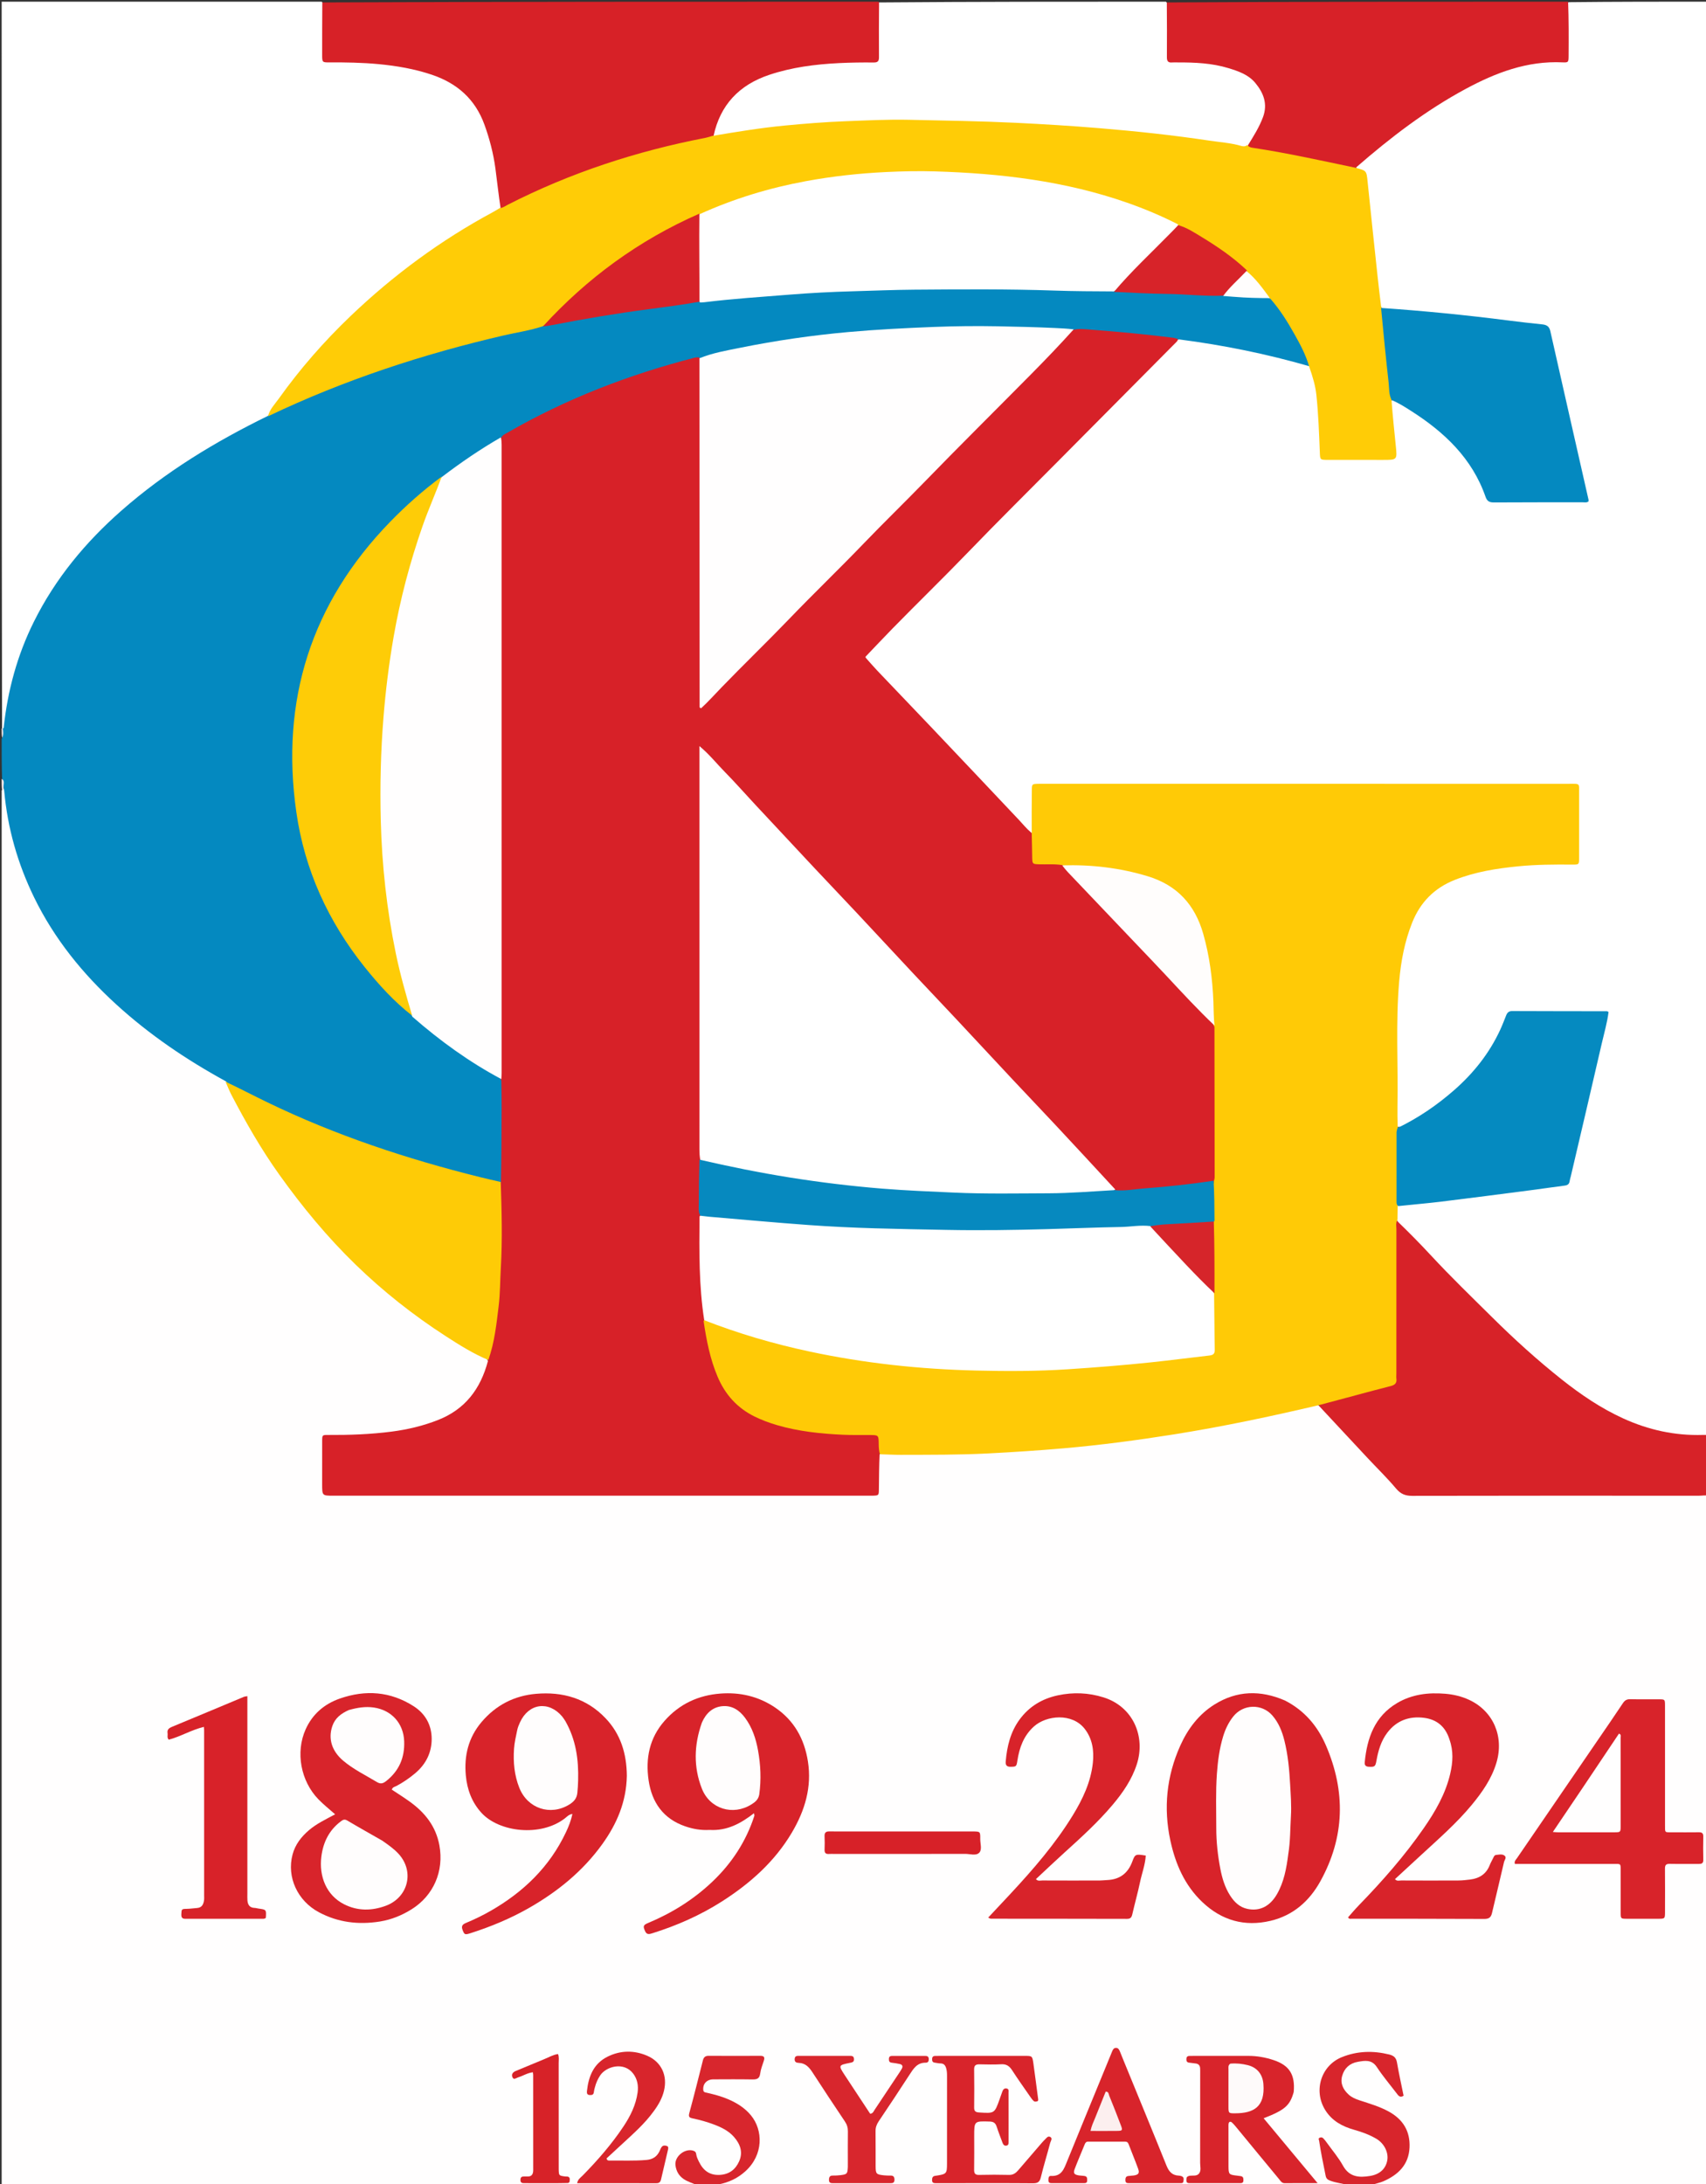
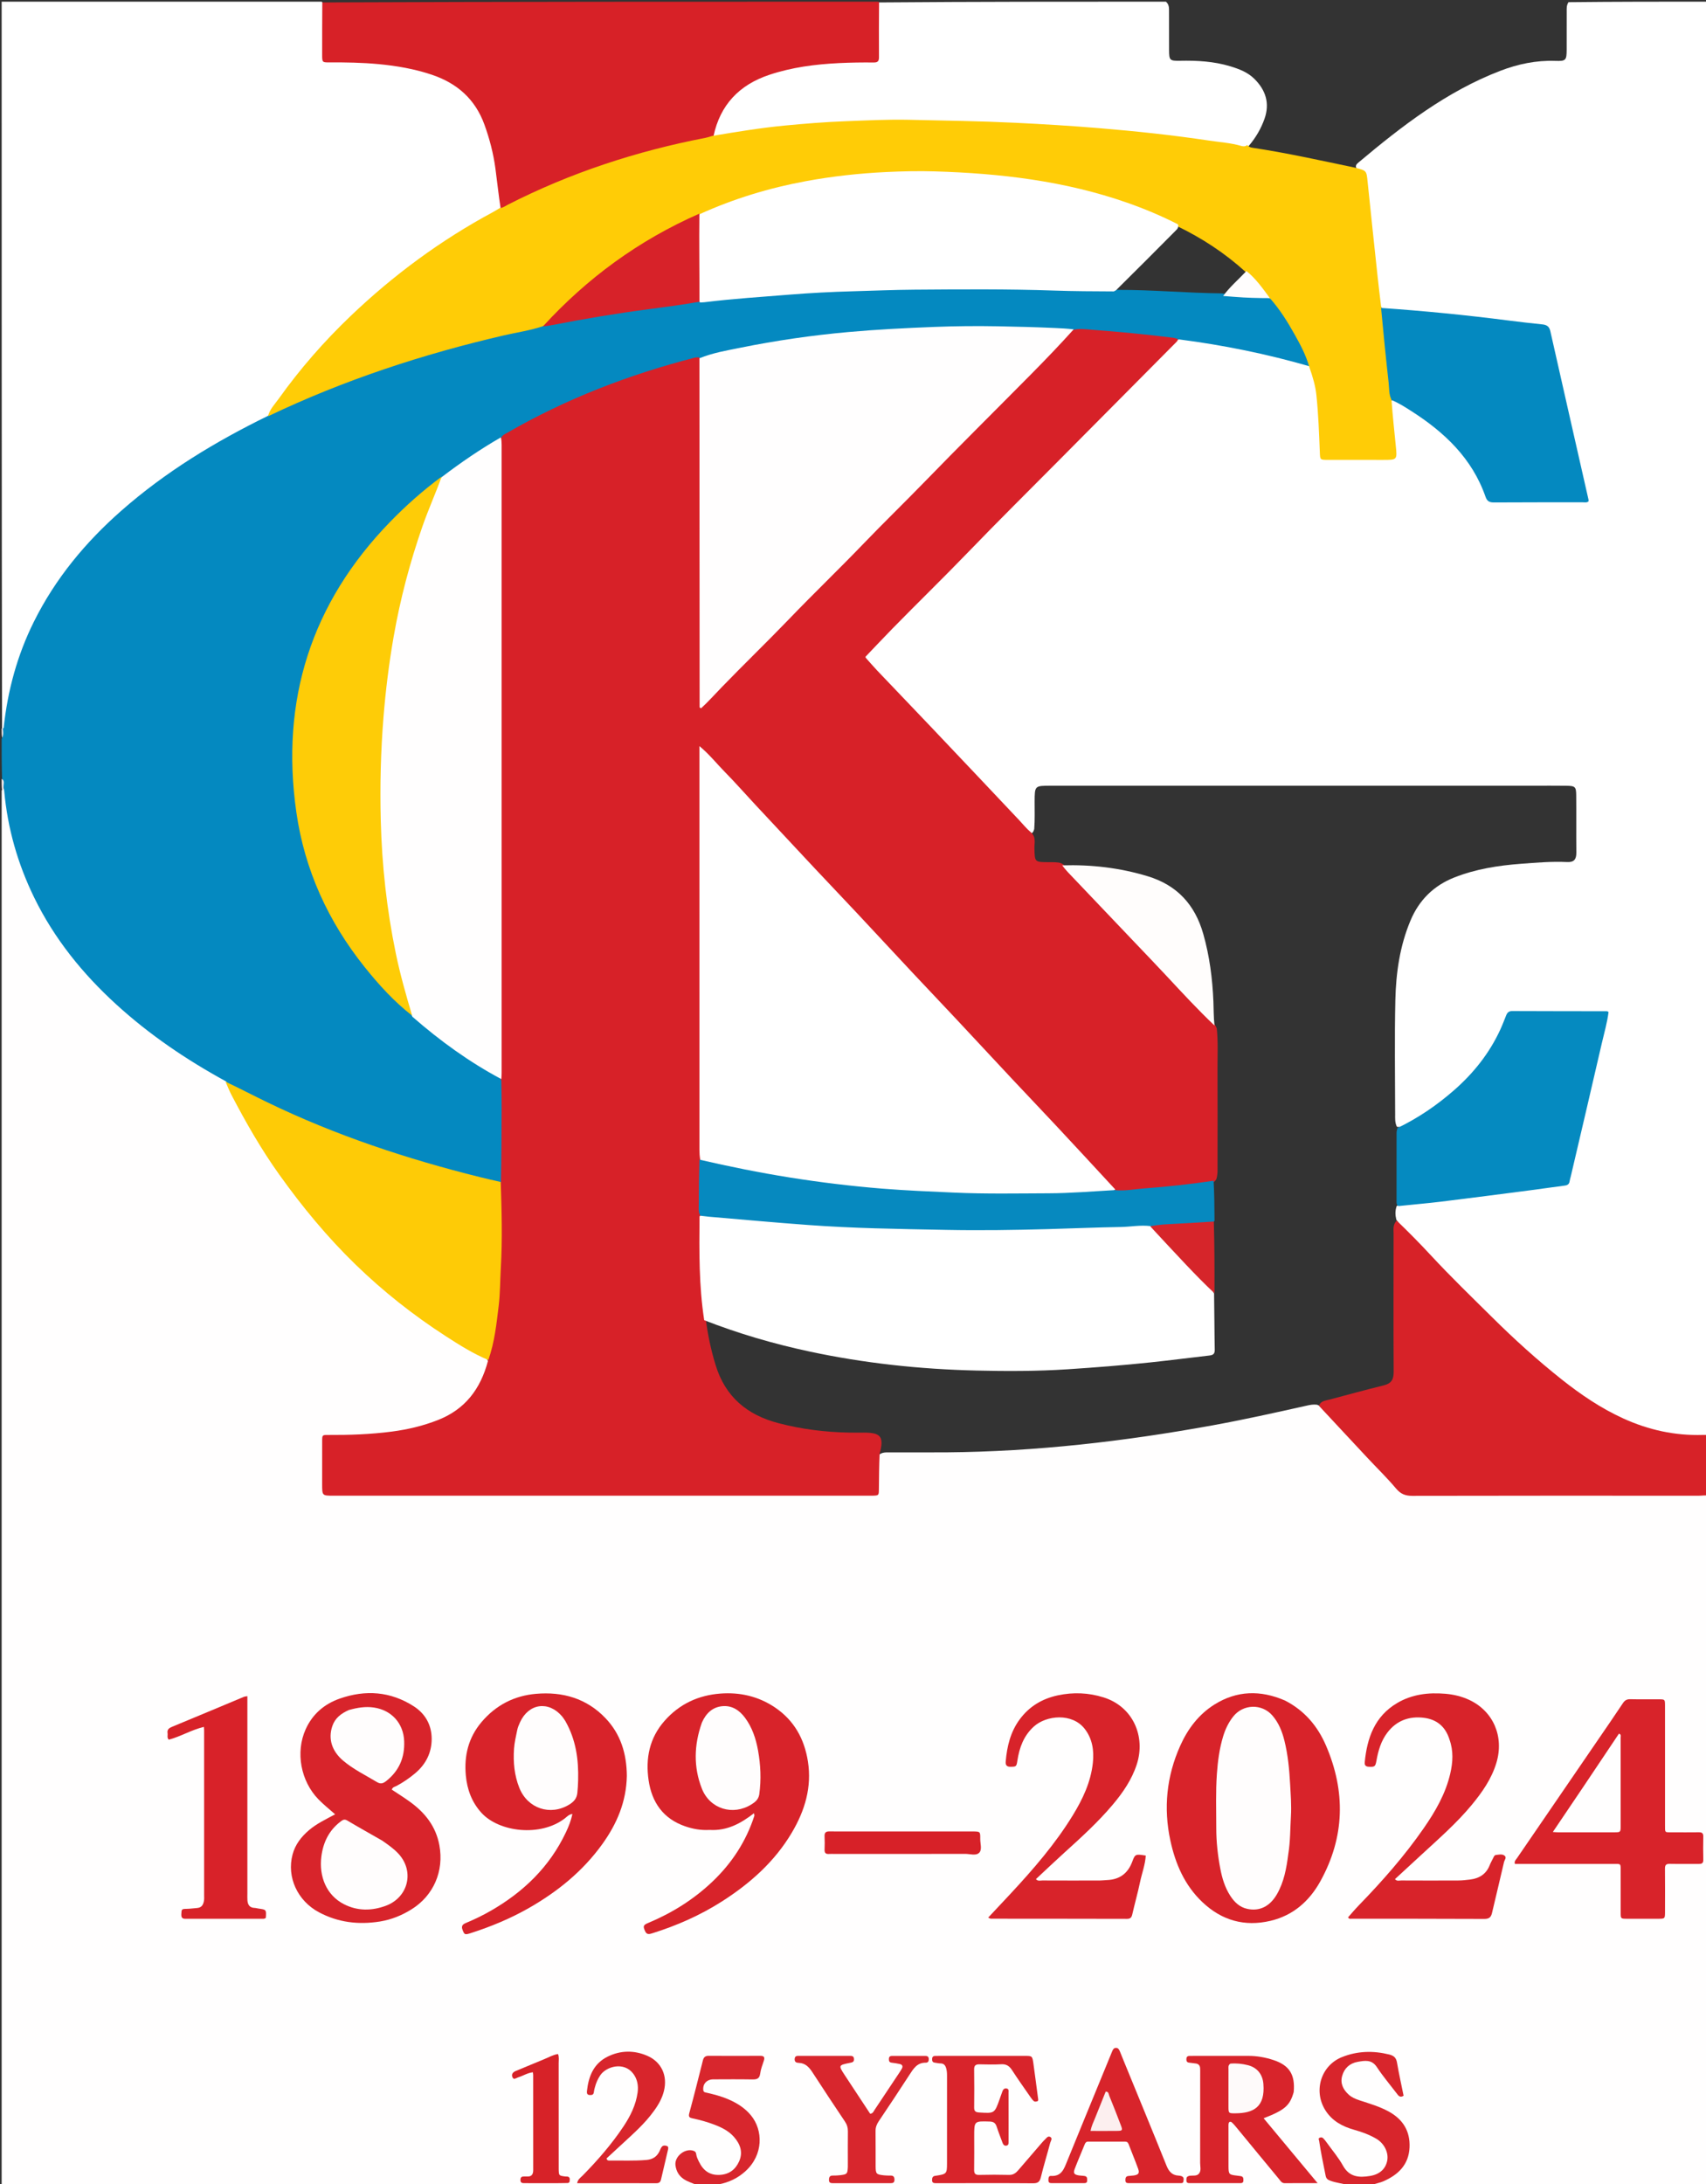
<svg xmlns="http://www.w3.org/2000/svg" version="1.1" id="Layer_1" x="0px" y="0px" width="100%" viewBox="0 0 2053 2627" enable-background="new 0 0 2053 2627" xml:space="preserve">
  <rect x="0" y="0" width="2053" height="2627" fill="#333333" stroke="none" />
  <path fill="#FFFEFE" opacity="1" stroke="none" d=" M1622.304,2629.287   C1369.958,2630 1117.916,2630 864.937,2630   C863.796,2629.51 863.592,2629.019 863.751,2627.821   C867.344,2623.853 871.863,2623.449 875.84,2621.864   C903.535,2610.824 917.157,2585.676 909.033,2559.844   C903.814,2543.246 890.847,2534.082 875.879,2527.362   C868.907,2524.233 861.431,2522.339 854.075,2520.202   C849.273,2518.808 844.041,2517.583 844.97,2510.577   C845.889,2503.649 849.513,2499.687 856.726,2499.498   C869.704,2499.156 882.686,2499.393 895.666,2499.352   C911.174,2499.303 913.633,2496.995 915.62,2481.406   C916.163,2477.146 914.922,2474.871 910.629,2474.811   C892.325,2474.554 874.02,2474.519 855.716,2474.828   C851.437,2474.901 849.052,2477.414 848.021,2481.378   C843.162,2500.059 837.94,2518.644 833.356,2537.399   C831.87,2543.481 834.463,2545.832 839.874,2547.268   C851.786,2550.431 863.564,2554.051 874.252,2560.46   C880.62,2564.278 886.196,2568.791 889.692,2575.625   C897.262,2590.421 893.13,2605.946 879.114,2614.57   C866.57,2622.289 850.835,2618.444 841.384,2605.352   C839.62,2602.91 838.152,2600.293 837.081,2597.488   C835.2,2592.557 833.198,2588.103 826.412,2589.976   C819.65,2591.842 815.052,2598.06 815.999,2604.979   C816.97,2612.085 821.187,2617.038 827.128,2620.737   C830.242,2622.676 833.751,2623.876 837.332,2626.555   C838.15,2627.576 838.387,2628.052 838.312,2629.265   C559.43,2630 280.86,2630 2,2630   C2,2070.625 2,1511.25 2,950.937   C2.786,949.267 3.715,948.932 5.504,949.264   C10.236,956.14 8.83,963.784 9.913,970.889   C21.236,1045.127 52.834,1109.547 102.123,1165.878   C146.738,1216.866 200.196,1256.544 258.357,1290.421   C262.674,1292.936 266.925,1295.555 271.794,1298.574   C284.627,1321.525 295.581,1344.716 308.968,1366.604   C334.237,1407.919 363.109,1446.505 395.106,1482.87   C447.835,1542.797 509.82,1590.986 579.236,1629.945   C582.716,1631.898 586.46,1633.567 587.92,1638.684   C581.749,1673.912 561.247,1696.888 529.63,1710.04   C502.271,1721.421 473.333,1726.039 443.808,1727.076   C429.172,1727.589 414.627,1729.882 399.93,1729.215   C393.508,1728.924 391.119,1732.448 391.119,1738.51   C391.119,1754.837 391.144,1771.164 391.11,1787.49   C391.096,1794.381 394.462,1797.077 400.98,1796.878   C403.64,1796.797 406.31,1796.91 408.975,1796.91   C617.898,1796.912 826.82,1796.914 1035.742,1796.909   C1054.899,1796.908 1054.771,1796.888 1054.97,1777.576   C1055.059,1768.955 1053.844,1760.243 1056.66,1750.909   C1061.256,1746.304 1066.449,1747.068 1071.355,1747.043   C1093.998,1746.927 1116.644,1747.153 1139.286,1746.966   C1246.759,1746.077 1353.078,1733.763 1458.703,1714.575   C1497.045,1707.609 1535.069,1699.152 1573.085,1690.641   C1576.672,1689.838 1580.261,1689.154 1584.861,1689.651   C1594.248,1693.026 1599.488,1700.164 1605.209,1706.527   C1629.444,1733.482 1655.182,1759.04 1679.199,1786.183   C1686.391,1794.311 1694.6,1797.295 1705.492,1797.264   C1816.296,1796.945 1927.102,1797.053 2037.907,1797.113   C2043.492,1797.116 2049.261,1796.112 2055.285,1799.467   C2056,2076.47 2056,2352.941 2056,2630   C1921.959,2630 1787.917,2630 1652.937,2630   C1651.786,2629.53 1651.572,2629.06 1651.691,2627.894   C1655.497,2623.737 1660.357,2623.22 1664.545,2621.276   C1680.274,2613.976 1691.56,2603.081 1693.289,2584.784   C1695.121,2565.387 1687.061,2551.291 1670.065,2542.08   C1663.617,2538.585 1657.075,2535.324 1650.066,2533.066   C1644.679,2531.331 1639.312,2529.532 1633.984,2527.624   C1618.787,2522.182 1610.007,2510.062 1612.531,2498.107   C1615.316,2484.915 1628.771,2476.474 1644.868,2477.449   C1650.688,2477.802 1654.734,2480.424 1658.366,2484.768   C1667.097,2495.212 1674.54,2506.676 1684.62,2516.64   C1682.847,2503.802 1681.349,2490.998 1677.287,2478.675   C1676.294,2475.661 1673.364,2474.236 1670.349,2473.475   C1651.032,2468.597 1632.016,2468.982 1613.797,2477.703   C1599.39,2484.599 1590.964,2496.194 1590.79,2512.342   C1590.601,2529.986 1598.419,2543.74 1613.743,2552.873   C1620.085,2556.652 1627.151,2558.738 1634.129,2560.951   C1642.415,2563.578 1650.521,2566.702 1657.87,2571.314   C1667.628,2577.439 1673.24,2586.446 1671.691,2598.113   C1670.166,2609.589 1662.329,2615.954 1651.359,2618.822   C1634.386,2623.258 1623.92,2619.382 1613.48,2604.864   C1606.519,2595.185 1600.164,2585.042 1591.139,2576.341   C1592.59,2590.249 1594.212,2604.083 1598.975,2617.269   C1600.432,2621.303 1605.178,2621.93 1609.015,2623.043   C1612.846,2624.154 1616.825,2624.759 1621.146,2626.826   C1622.062,2627.695 1622.335,2628.134 1622.304,2629.287  z" />
  <path fill="#FFFFFF" opacity="1" stroke="none" d=" M1887.509,2.628   C1943.974,2 1999.948,2 2056,2   C2056,576.042 2056,1150.084 2056,1725.063   C2048.612,1730.68 2040.36,1728.708 2032.647,1728.228   C1991.976,1725.696 1954.521,1713.1 1920.174,1691.09   C1882.74,1667.102 1849.632,1637.882 1817.037,1607.851   C1788.619,1581.669 1760.974,1554.685 1734.623,1526.535   C1716.48,1507.155 1695.902,1489.913 1680.346,1467.123   C1678.977,1461.387 1678.786,1456.416 1680.75,1450.743   C1688.661,1445.452 1697.311,1446.478 1705.4,1445.616   C1761.388,1439.646 1817.187,1432.228 1872.985,1424.757   C1881.68,1423.593 1886.421,1420.09 1888.511,1411.038   C1902.458,1350.647 1916.317,1290.234 1930.528,1229.904   C1932.919,1219.756 1932.081,1218.836 1921.801,1218.81   C1890.14,1218.729 1858.477,1218.861 1826.817,1218.711   C1819.964,1218.678 1815.661,1220.95 1813.069,1227.616   C1792.691,1280.008 1754.582,1316.649 1707.57,1345.111   C1699.536,1349.975 1692.144,1357.064 1681.003,1355.309   C1678.542,1350.155 1678.926,1345.438 1678.923,1340.796   C1678.886,1294.809 1678.112,1248.803 1679.171,1202.839   C1679.924,1170.127 1684.544,1137.741 1697.441,1107.152   C1707.802,1082.577 1725.317,1065.249 1750.156,1055.45   C1775.853,1045.312 1802.81,1041.081 1830.146,1039.026   C1848.733,1037.629 1867.346,1036.01 1886.02,1036.919   C1894.371,1037.325 1897.045,1033.374 1896.968,1025.485   C1896.742,1002.494 1897.036,979.498 1896.816,956.506   C1896.719,946.339 1895.527,945.305 1884.986,945.156   C1871.658,944.968 1858.327,945.103 1844.997,945.103   C1651.383,945.101 1457.768,945.1 1264.154,945.104   C1245.113,945.104 1245.167,945.116 1245.079,964.439   C1245.031,975.099 1245.479,985.766 1244.587,997.237   C1242.65,1004.515 1239.183,1002.558 1235.657,999.737   C1230.652,995.735 1227.586,989.991 1223.09,985.536   C1191.141,953.877 1160.834,920.634 1129.996,887.926   C1101.909,858.137 1073.012,829.094 1045.817,798.45   C1040.192,792.112 1039.602,787.157 1046.046,781.602   C1047.052,780.734 1047.925,779.711 1048.869,778.77   C1145.169,682.777 1239.792,585.123 1336.043,489.075   C1360.544,464.626 1384.506,439.56 1408.807,414.867   C1411.828,411.798 1414.605,408.383 1419.436,406.324   C1443.892,407.41 1466.983,412.747 1490.199,417.086   C1514.113,421.556 1537.622,427.914 1561.166,434.03   C1566.613,435.446 1572.21,436.766 1577.186,441.358   C1585.835,458.84 1588.562,476.923 1588.785,495.244   C1588.975,510.882 1591.824,526.337 1591.14,541.993   C1590.866,548.252 1594.308,550.924 1600.392,550.949   C1622.99,551.039 1645.587,550.962 1668.185,550.985   C1676.303,550.994 1677.499,546.082 1676.809,539.773   C1675.185,524.916 1673.927,510.021 1672.108,495.186   C1671.663,491.552 1670.978,487.947 1672.448,483.539   C1676.973,478.608 1681.076,481.429 1684.627,483.416   C1729.824,508.713 1767.846,541.069 1787.917,590.533   C1790.979,598.082 1795.358,601.39 1803.617,601.316   C1834.935,601.036 1866.257,601.264 1897.578,601.167   C1907.963,601.135 1908.502,600.471 1906.15,590.075   C1892.106,528.012 1877.821,466.004 1863.801,403.936   C1862.135,396.561 1858.295,393.539 1850.933,392.634   C1795.084,385.767 1739.22,379.095 1683.13,374.443   C1676.225,373.871 1669.165,373.502 1661.815,370.628   C1655.647,360.736 1656.685,350.033 1655.661,339.95   C1651.595,299.936 1646.808,259.999 1643.035,219.957   C1642.411,213.343 1641.078,207.415 1633.553,203.988   C1629.638,199.691 1632.737,197.182 1635.097,195.199   C1687.211,151.432 1740.906,110.013 1805.25,85.255   C1826.492,77.082 1848.535,72.417 1871.584,73.23   C1884.41,73.682 1885.264,72.435 1885.321,59.857   C1885.39,44.554 1885.301,29.25 1885.364,13.947   C1885.379,10.319 1884.98,6.588 1887.509,2.628  z" />
  <path fill="#0489C0" opacity="1" stroke="none" d=" M1575.99,440.604   C1524.482,425.781 1472.598,415.165 1419.113,408.288   C1406.588,410.618 1395.271,406.962 1383.783,406.018   C1353.795,403.555 1323.952,399.233 1292.876,399.032   C1245.067,396.996 1198.161,394.126 1151.216,395.165   C1048.426,397.439 946.363,406.38 845.444,431.707   C813.123,437.612 782.803,447.575 752.782,458.292   C702.024,476.411 652.651,497.68 606.045,526.57   C580.453,541.714 556.73,558.308 532.601,575.638   C459.444,631 403.683,698.635 373.853,785.752   C356.549,836.289 351.443,888.624 355,941.461   C360.814,1027.837 392.15,1104.513 448.063,1170.78   C462.643,1188.061 477.53,1205.196 496.183,1219.598   C528.19,1247.957 561.884,1272.697 598.411,1293.512   C601.291,1295.154 604.445,1296.436 606.103,1300.621   C607.753,1340.238 607.471,1379.056 606.293,1418.717   C602.419,1426.411 596.597,1422.997 591.926,1421.965   C564.962,1416.009 538.294,1408.826 511.827,1400.977   C434.802,1378.135 359.987,1349.686 288.713,1312.334   C282.799,1309.235 276.807,1306.359 271.827,1300.67   C224.003,1274.556 179.791,1244.527 140.064,1208.319   C99.449,1171.302 65.255,1129.111 41.049,1079.431   C21.371,1039.042 9.085,996.523 5.02,950.836   C3.25,945.826 5.048,941.222 2.484,936.549   C2,920.625 2,905.25 2,888.937   C4.098,884.827 2.544,881.274 3.107,877.193   C5.272,838.162 14.593,801.549 29.618,766.423   C45.695,728.838 67.163,694.537 93.893,663.516   C150.461,597.87 220.482,550.168 296.832,510.854   C304.823,506.739 312.946,502.884 321.549,498.269   C427.133,447.993 537.252,414.135 651.73,391.051   C705.144,379.486 758.283,371.402 811.702,365.042   C821.587,363.865 831.467,362.658 842.236,361.183   C885.453,356.064 927.916,353.179 970.438,350.556   C1054.201,345.389 1138.044,343.517 1221.883,345.271   C1260.468,346.078 1299.075,345.99 1338.596,347.491   C1341.473,348.057 1343.347,348.68 1345.378,348.674   C1386.725,348.542 1427.935,352.457 1470.182,352.873   C1488.674,355.823 1506.652,353.529 1524.998,357.144   C1529.904,358.155 1533.202,360.405 1535.651,363.644   C1552.339,385.72 1566.144,409.446 1576.223,435.272   C1576.833,436.833 1577.069,438.472 1575.99,440.604  z" />
  <path fill="#FFFFFF" opacity="1" stroke="none" d=" M322.215,500.358   C258.646,531.454 199.148,567.628 146.226,614.109   C102.765,652.28 66.506,696.044 40.674,748.041   C20.788,788.07 9.204,830.46 4.423,875.426   C3.496,876.299 3.215,876.671 2.467,876.521   C2,584.869 2,293.738 2,2   C130.041,2 258.083,2 387.063,2   C391.199,5.597 390.794,10.045 390.815,14.344   C390.887,29.67 390.783,44.995 390.862,60.32   C390.925,72.508 391.516,73.301 404.052,73.099   C438.469,72.545 472.645,74.171 506.116,83.115   C522.633,87.528 538.314,93.663 552.438,103.657   C570.797,116.65 580.608,135.398 587.764,155.697   C598.035,184.834 601.71,215.264 603.579,246.736   C602.389,253.67 597.028,255.729 592.497,258.194   C539.913,286.803 491.252,321.03 446.31,360.504   C404.639,397.106 367.727,438.081 335.447,483.201   C331.377,488.888 327.362,494.609 322.215,500.358  z" />
  <path fill="#D72127" opacity="1" stroke="none" d=" M602.438,250.504   C599.931,234.297 598.308,218.504 596.193,202.777   C593.76,184.685 589.195,167.087 582.965,149.91   C571.873,119.326 550.155,100.14 519.691,89.899   C498.789,82.872 477.291,79.178 455.44,77.121   C435.92,75.284 416.345,74.951 396.75,75.07   C387.74,75.125 387.688,75.002 387.68,65.712   C387.663,45.093 387.702,24.475 387.859,2.928   C610.708,2 833.417,2 1057.063,2   C1060.942,5.272 1060.799,9.334 1060.812,13.315   C1060.87,30.262 1060.958,47.211 1060.79,64.157   C1060.665,76.74 1058.803,78.674 1046.317,78.778   C1019.758,78.998 993.14,77.794 966.819,82.757   C951.443,85.657 936.298,89.436 921.636,94.929   C896.51,104.342 877.613,120.483 867.108,145.693   C865.065,150.595 863.04,155.513 860.56,161.135   C856.605,167.828 850.252,168.027 844.475,169.193   C788.152,180.559 733.251,196.762 679.811,217.837   C658.109,226.395 636.858,236.009 616.156,246.812   C612.102,248.927 608.174,251.861 602.438,250.504  z" />
  <path fill="#FFFFFF" opacity="1" stroke="none" d=" M858.656,163.66   C866.637,126.159 889.584,102.163 925.454,90.115   C952.764,80.942 980.977,77.331 1009.625,75.901   C1023.583,75.204 1037.527,75.033 1051.48,75.17   C1056.274,75.217 1057.801,73.535 1057.76,68.766   C1057.573,47.131 1057.705,25.494 1057.861,2.929   C1172.708,2 1287.417,2 1403.063,2   C1407.191,5.596 1406.802,10.04 1406.822,14.339   C1406.893,29.658 1406.798,44.978 1406.866,60.297   C1406.92,72.453 1407.555,73.322 1420.038,73.077   C1440.453,72.677 1460.656,73.764 1480.344,79.697   C1490.944,82.89 1501.363,86.824 1509.356,94.702   C1522.999,108.151 1528.385,124.021 1521.702,142.925   C1517.543,154.693 1511.396,165.255 1502.839,175.461   C1498.589,178.519 1494.678,178.367 1490.635,177.688   C1443.682,169.798 1396.447,163.675 1349.048,159.78   C1304.662,156.133 1260.335,151.71 1215.689,150.477   C1170.145,149.219 1124.637,147.001 1079.043,146.981   C1010.337,146.951 942.108,152.312 874.311,163.377   C869.405,164.178 864.507,165.515 858.656,163.66  z" />
  <path fill="#D72228" opacity="1" stroke="none" d=" M1680.83,1468.21   C1695.087,1481.98 1708.659,1495.678 1721.759,1509.814   C1745.536,1535.472 1770.695,1559.756 1795.526,1584.356   C1822.209,1610.792 1850.03,1636.031 1879.494,1659.38   C1902.463,1677.581 1926.594,1693.946 1953.396,1706.164   C1983.843,1720.045 2015.641,1727.023 2049.138,1726.003   C2050.802,1725.953 2052.469,1725.997 2055.067,1725.999   C2056,1750.042 2056,1774.084 2056,1799.063   C2052.159,1798.332 2048.108,1799.146 2044.165,1799.144   C1929.291,1799.094 1814.417,1799.018 1699.543,1799.281   C1691.154,1799.3 1685.554,1797.076 1680.032,1790.51   C1669.359,1777.821 1657.413,1766.206 1646.057,1754.089   C1626.531,1733.253 1607.052,1712.373 1587.162,1690.923   C1589.401,1685.083 1594.78,1684.811 1599.474,1683.575   C1621.343,1677.817 1643.152,1671.808 1665.109,1666.415   C1674.299,1664.158 1677.192,1659.383 1677.144,1650.241   C1676.853,1595.03 1676.954,1539.817 1677.058,1484.604   C1677.068,1479.084 1675.813,1473.193 1680.83,1468.21  z" />
-   <path fill="#D72128" opacity="1" stroke="none" d=" M1501.614,174.996   C1508.695,163.592 1515.439,152.855 1519.899,140.84   C1525.777,125.005 1520.544,111.583 1510.475,99.587   C1502.16,89.679 1490.24,85.616 1478.343,81.977   C1458.502,75.909 1438.031,75.041 1417.475,75.095   C1415.145,75.101 1412.8,74.914 1410.49,75.128   C1405.656,75.577 1404.201,73.472 1404.24,68.741   C1404.422,47.115 1404.294,25.485 1404.139,2.929   C1564.708,2 1725.417,2 1887.063,2   C1887.892,23.633 1887.809,45.265 1887.662,66.898   C1887.608,74.831 1887.513,75.351 1880.3,75.009   C1837.891,72.998 1799.958,87.439 1763.622,107.036   C1716.049,132.696 1673.356,165.35 1632.245,201.131   C1628.528,205.178 1624.449,203.631 1620.732,202.786   C1584.256,194.494 1547.593,187.165 1510.706,180.948   C1507.109,180.342 1503.415,179.768 1501.614,174.996  z" />
  <path fill="#D8252C" opacity="1" stroke="none" d=" M1622.655,2628.462   C1614.907,2626.21 1607.576,2625.629 1600.679,2622.994   C1597.642,2621.834 1595.97,2620.561 1595.264,2617.021   C1592.477,2603.052 1589.517,2589.124 1587.425,2575.024   C1587.24,2573.772 1586.178,2572.51 1587.692,2571.571   C1589.239,2570.611 1591.053,2570.716 1592.312,2571.951   C1593.952,2573.559 1595.34,2575.45 1596.689,2577.326   C1603.279,2586.492 1610.721,2595.193 1616.161,2605.002   C1623.877,2618.916 1635.795,2619.494 1648.798,2617.33   C1660.663,2615.354 1667.637,2608.521 1669.435,2598.635   C1671.163,2589.135 1665.805,2578.237 1656.311,2572.627   C1647.974,2567.701 1638.949,2564.453 1629.612,2561.821   C1615.573,2557.864 1603.196,2551.345 1594.995,2538.405   C1580.269,2515.168 1589.518,2484.55 1614.966,2474.359   C1633.407,2466.973 1652.392,2466.465 1671.675,2471.221   C1677.19,2472.582 1680.125,2475.021 1681.129,2480.886   C1683.415,2494.236 1686.38,2507.469 1689.09,2520.853   C1684.497,2523.838 1682.534,2520.363 1680.34,2517.485   C1672.478,2507.168 1664.036,2497.233 1656.924,2486.423   C1650.709,2476.974 1642.366,2478.588 1633.904,2480.076   C1624.233,2481.777 1617.684,2487.741 1615.099,2497.222   C1612.656,2506.179 1616.516,2513.573 1622.911,2519.443   C1626.533,2522.767 1631.173,2524.774 1636.02,2526.363   C1648.005,2530.294 1660.161,2533.777 1671.341,2539.928   C1688.431,2549.331 1697.122,2563.614 1696.243,2583.058   C1695.304,2603.837 1682.567,2616.046 1664.615,2623.825   C1660.995,2625.394 1657.011,2626.118 1652.496,2627.523   C1649.219,2630.161 1646.017,2628.345 1642.6,2629.551   C1640.5,2630 1639,2630 1636.75,2630   C1631.946,2627.783 1627.537,2629.587 1622.655,2628.462  z" />
  <path fill="#D8262D" opacity="1" stroke="none" d=" M838.75,2628.336   C832.965,2625.785 827.58,2624.346 822.754,2621.067   C816.706,2616.957 813.755,2611.332 812.859,2604.559   C811.405,2593.563 825.042,2583.16 835.104,2587.29   C836.88,2588.02 837.577,2589.278 837.802,2591.06   C838.225,2594.408 839.732,2597.358 841.191,2600.357   C846.327,2610.913 854.139,2616.784 866.427,2616.044   C877.624,2615.37 885.1,2609.532 889.466,2599.782   C894.415,2588.728 890.746,2578.931 883.259,2570.397   C876.971,2563.231 868.616,2559.063 859.835,2555.706   C851.114,2552.371 842.149,2549.887 833.02,2547.986   C829.396,2547.231 828.38,2545.907 829.497,2541.801   C835.234,2520.693 840.526,2499.464 845.892,2478.257   C846.849,2474.476 848.809,2472.797 852.895,2472.826   C873.538,2472.972 894.183,2472.966 914.827,2472.842   C919.644,2472.813 920.563,2474.672 919.131,2478.94   C917.444,2483.968 915.498,2489.036 914.81,2494.239   C913.987,2500.463 910.701,2501.341 905.317,2501.242   C889.673,2500.953 874.02,2501.109 858.37,2501.152   C850.512,2501.174 845.537,2506.63 846.333,2514.1   C846.625,2516.844 848.886,2516.855 850.676,2517.269   C859.419,2519.292 868.092,2521.528 876.357,2525.093   C886.826,2529.609 896.273,2535.454 903.688,2544.44   C918.357,2562.217 918.972,2591.784 897.029,2611.673   C888.011,2619.845 877.329,2625.132 864.508,2627.527   C861.218,2630.158 858.018,2628.347 854.6,2629.551   C852.5,2630 851,2630 848.75,2630   C845.317,2627.966 842.167,2629.477 838.75,2628.336  z" />
  <path fill="#FCEFEF" opacity="1" stroke="none" d=" M2,936.875   C6.746,939.343 3.047,944.42 4.558,949.237   C4.564,950.046 3.71,950.048 3.71,950.048   C3.71,950.048 2.856,950.036 2.428,950.018   C2,945.917 2,941.833 2,936.875  z" />
  <path fill="#E19094" opacity="1" stroke="none" d=" M1622.015,2628.532   C1626.352,2627.973 1630.78,2627.132 1635.548,2629.329   C1631.917,2630 1627.833,2630 1622.875,2630   C1622,2630 1622.07,2629.02 1622.015,2628.532  z" />
  <path fill="#FCEFEF" opacity="1" stroke="none" d=" M2,876.857   C2,876 2.887,875.925 3.333,875.926   C3.782,879.661 4.416,883.421 2.652,887.553   C2,884.571 2,881.143 2,876.857  z" />
  <path fill="#E19094" opacity="1" stroke="none" d=" M838.236,2628.372   C841.222,2627.91 844.311,2627.316 847.6,2629.36   C845.222,2630 842.444,2630 838.833,2630   C838.09,2629.642 838.18,2629.283 838.236,2628.372  z" />
  <path fill="#E19094" opacity="1" stroke="none" d=" M854.833,2630   C855.894,2626.151 859.511,2628.552 863.019,2627.773   C863.777,2628.187 863.755,2628.556 863.867,2629.462   C861.222,2630 858.444,2630 854.833,2630  z" />
  <path fill="#E19094" opacity="1" stroke="none" d=" M1642.833,2630   C1644.016,2626.565 1647.473,2628.35 1651.031,2627.768   C1651.775,2628.185 1651.753,2628.554 1651.865,2629.462   C1649.222,2630 1646.444,2630 1642.833,2630  z" />
  <path fill="#D72128" opacity="1" stroke="none" d=" M1292.185,396.635   C1299.595,395.056 1306.25,396.043 1312.841,396.539   C1345.982,399.034 1379.069,402.132 1412.044,406.324   C1413.68,406.532 1415.277,407.042 1417.593,407.869   C1417.435,409.335 1416.64,410.405 1415.711,411.341   C1368.798,458.598 1321.86,505.83 1274.955,553.094   C1238.37,589.959 1201.438,626.491 1165.38,663.864   C1135.317,695.023 1104.242,725.156 1073.977,756.102   C1063.064,767.261 1052.374,778.639 1041.118,790.402   C1046.018,795.882 1050.669,801.365 1055.615,806.567   C1076.923,828.975 1098.377,851.243 1119.667,873.668   C1155.367,911.273 1191.02,948.923 1226.587,986.654   C1231.135,991.479 1235.227,996.733 1240.841,1001.392   C1247.067,1007.13 1244.671,1014.155 1244.83,1020.477   C1245.241,1036.943 1245.056,1036.983 1261.568,1037.061   C1265.542,1037.08 1269.521,1036.977 1274.261,1037.56   C1277.373,1038.221 1279.41,1039.324 1280.998,1041.104   C1305.525,1068.597 1331.895,1094.358 1356.585,1121.713   C1370.584,1137.223 1385.278,1152.152 1399.861,1167.12   C1418.863,1186.623 1436.609,1207.319 1456.297,1226.162   C1459.374,1229.108 1462.505,1232.215 1464.298,1237.227   C1465.943,1253.648 1465.094,1269.282 1465.151,1284.898   C1465.292,1324.135 1465.211,1363.373 1465.181,1402.61   C1465.178,1407.585 1465.528,1412.6 1463.749,1418.353   C1461.168,1422.58 1457.633,1423.721 1454.03,1424.211   C1418.635,1429.024 1383.1,1432.453 1347.448,1434.669   C1346.797,1434.709 1346.134,1434.528 1344.639,1434.25   C1331.16,1424.225 1320.651,1412.111 1310.17,1400.254   C1297.372,1385.774 1283.802,1372.021 1270.608,1357.974   C1244.864,1330.562 1218.967,1303.264 1193.351,1275.74   C1149.595,1228.722 1105.446,1182.07 1061.736,1135.009   C1036.827,1108.191 1011.514,1081.714 986.497,1054.987   C951.93,1018.058 916.909,981.549 882.92,944.075   C871.087,931.029 857.778,919.367 846.527,904.403   C843.639,909.05 844.708,913.006 844.707,916.643   C844.642,1070.203 844.652,1223.764 844.645,1377.324   C844.645,1382.985 844.809,1388.652 844.166,1395.146   C842.487,1417.502 842.186,1439.01 844.398,1461.421   C845.727,1476.629 845.355,1490.967 844.999,1505.26   C844.342,1531.629 846.946,1557.779 849.155,1584.858   C851.521,1604.893 855.55,1623.632 861.212,1642.125   C872.837,1680.087 898.925,1701.88 936.425,1711.748   C964.528,1719.143 993.104,1722.706 1022.106,1723.212   C1028.085,1723.316 1034.068,1723.213 1040.049,1723.23   C1060.175,1723.286 1064.024,1728.3 1058.551,1748.673   C1057.862,1763.252 1057.806,1777.242 1057.657,1791.231   C1057.576,1798.865 1057.504,1798.877 1049.945,1799.085   C1047.948,1799.14 1045.947,1799.094 1043.948,1799.094   C829.693,1799.094 615.438,1799.094 401.182,1799.094   C387.672,1799.094 387.671,1799.092 387.671,1785.111   C387.671,1767.784 387.623,1750.457 387.696,1733.13   C387.726,1726.173 387.849,1725.991 394.801,1726.036   C420.421,1726.201 445.976,1725.292 471.41,1722   C490.604,1719.516 509.275,1715.077 527.334,1707.947   C559.699,1695.17 578.255,1670.775 587.156,1637.203   C586.613,1634.129 586.536,1631.814 587.086,1629.514   C601.92,1567.501 600.886,1504.324 600.993,1441.223   C601.003,1435.292 600.09,1429.24 602.852,1422.663   C603.426,1392.39 603.575,1362.927 603.659,1333.463   C603.69,1322.538 603.567,1311.612 603.286,1299.843   C600.84,1293.984 600.726,1288.675 600.726,1283.314   C600.735,1036.037 600.731,788.76 600.764,541.484   C600.764,536.849 600.291,532.118 602.876,526.836   C604.839,523.059 607.826,522.064 610.365,520.597   C681.294,479.641 756.984,450.557 836.155,430.178   C837.425,429.851 838.787,429.881 840.902,429.87   C845.298,433.024 844.593,437.252 844.595,441.147   C844.654,574.397 844.65,707.647 844.641,840.897   C844.641,843.56 844.363,846.198 844.109,849.216   C845.196,845.463 847.895,843.348 850.253,841.047   C908.187,784.518 963.396,725.302 1020.838,668.282   C1101.208,588.504 1179.334,506.493 1260.107,427.109   C1267.469,419.873 1273.267,411.204 1280.951,404.228   C1284.169,401.307 1287.16,398.183 1292.185,396.635  z" />
-   <path fill="#FFCA06" opacity="1" stroke="none" d=" M1278.768,1040.641   C1268.734,1038.932 1259.4,1039.955 1250.1,1039.611   C1242.607,1039.334 1242.316,1039.103 1242.15,1031.552   C1241.946,1022.242 1241.915,1012.928 1241.58,1002.687   C1241.465,984.776 1241.543,967.794 1241.707,950.812   C1241.782,943.039 1241.858,943.031 1249.296,942.82   C1250.96,942.772 1252.626,942.811 1254.292,942.811   C1465.465,942.811 1676.638,942.805 1887.811,942.824   C1902.006,942.825 1900.25,941.635 1900.288,954.912   C1900.361,980.559 1900.341,1006.206 1900.29,1031.854   C1900.274,1039.877 1900.169,1040.037 1892.072,1039.972   C1870.45,1039.799 1848.837,1039.901 1827.294,1042.019   C1801.114,1044.594 1775.26,1048.641 1750.591,1058.431   C1726.018,1068.183 1709.149,1085.343 1699.388,1109.845   C1690.327,1132.588 1685.857,1156.328 1683.764,1180.545   C1679.458,1230.375 1682.603,1280.329 1681.718,1330.219   C1681.576,1338.209 1681.753,1346.205 1681.936,1355.13   C1684.479,1362.174 1683.118,1368.531 1683.032,1374.739   C1682.691,1399.535 1684.304,1424.355 1682.013,1450.068   C1681.81,1456.123 1681.754,1461.237 1681.712,1467.217   C1679.289,1471.374 1680.437,1475.167 1680.432,1478.712   C1680.353,1536.595 1680.376,1594.477 1680.376,1652.36   C1680.376,1654.356 1680.151,1656.383 1680.417,1658.342   C1681.148,1663.72 1678.455,1665.996 1673.567,1667.226   C1659.728,1670.706 1645.963,1674.479 1632.17,1678.141   C1617.426,1682.055 1602.683,1685.974 1587.355,1690.113   C1529.217,1703.778 1471.418,1716.028 1413.03,1725.297   C1368.784,1732.321 1324.398,1738.244 1279.737,1742.115   C1249.658,1744.722 1219.567,1746.684 1189.412,1748.245   C1154.177,1750.068 1118.96,1749.848 1083.727,1749.956   C1075.763,1749.98 1067.796,1749.462 1058.893,1749.228   C1057.786,1745.281 1057.511,1741.303 1057.465,1737.321   C1057.335,1726.178 1057.372,1726.185 1046.64,1726.115   C1035.989,1726.045 1025.321,1726.305 1014.689,1725.81   C987.762,1724.557 961.021,1721.835 935.008,1714.188   C925.738,1711.463 916.708,1708.144 908.042,1703.87   C887.136,1693.56 872.655,1677.424 863.561,1655.987   C854.512,1634.654 850.152,1612.22 846.661,1588.754   C851.54,1585.349 855.91,1587.812 860.133,1589.402   C936.156,1618.028 1015.213,1632.698 1095.71,1640.717   C1153.814,1646.505 1212.155,1646.471 1270.343,1644.524   C1328.87,1642.566 1387.176,1636.084 1445.267,1628.33   C1458.718,1626.535 1458.94,1626.162 1459.008,1612.86   C1459.105,1594.208 1458.875,1575.556 1459.108,1555.974   C1458.62,1526.754 1458.673,1498.465 1459.028,1469.209   C1459.305,1452.773 1457.461,1437.247 1460.696,1421.005   C1461.373,1418.853 1461.709,1417.535 1461.708,1416.218   C1461.685,1356.222 1461.631,1296.226 1461.48,1235.326   C1456.276,1224.814 1457.48,1214.363 1457.18,1204.071   C1456.281,1173.288 1452.063,1143.143 1441.886,1113.818   C1432.007,1085.351 1412.105,1068.034 1384.564,1058.136   C1356.018,1047.876 1326.267,1044.613 1296.264,1042.797   C1290.651,1042.457 1284.89,1043.58 1278.768,1040.641  z" />
  <path fill="#FECB06" opacity="1" stroke="none" d=" M602.578,1421.744   C603.7,1456.351 604.692,1490.846 602.682,1525.339   C601.796,1540.564 601.936,1555.836 600.084,1571.023   C597.44,1592.72 595.202,1614.472 587.667,1635.875   C569.339,1628.268 552.775,1617.778 536.331,1607.157   C497.434,1582.033 461.284,1553.482 427.989,1521.185   C393.784,1488.006 363.654,1451.501 336.021,1412.815   C314.346,1382.471 295.869,1350.198 278.631,1317.192   C276.024,1312.2 273.965,1306.922 271.368,1301.089   C288.009,1308.945 304.815,1317.736 321.881,1325.988   C403.726,1365.565 489.507,1393.999 577.577,1415.894   C585.646,1417.901 593.761,1419.726 602.578,1421.744  z" />
  <path fill="#D8232A" opacity="1" stroke="none" d=" M1546.297,2045.448   C1569.923,2057.539 1585.593,2076.295 1595.585,2099.397   C1619.562,2154.837 1618.389,2209.778 1588.848,2263.013   C1575.598,2286.891 1556,2304.099 1528.798,2310.487   C1497.666,2317.797 1470.234,2310.017 1446.961,2287.978   C1425.59,2267.74 1414.479,2241.962 1408.423,2213.926   C1399.973,2174.805 1403.842,2136.635 1420.223,2099.99   C1429.369,2079.529 1442.615,2061.979 1461.756,2050.099   C1488.532,2033.481 1516.828,2032.685 1546.297,2045.448  z" />
  <path fill="#D8232A" opacity="1" stroke="none" d=" M754.343,2135.992   C753.767,2167.362 742.288,2193.872 724.872,2218.107   C701.558,2250.549 671.292,2275.121 636.839,2294.839   C614.544,2307.598 590.967,2317.394 566.545,2325.224   C559.324,2327.54 558.867,2327.157 556.681,2321.475   C555.001,2317.106 556.21,2314.894 560.532,2313.093   C570.641,2308.881 580.511,2304.138 590.051,2298.689   C629.728,2276.029 661.336,2245.677 681.065,2203.89   C684.298,2197.042 687.137,2190.073 688.802,2181.887   C684.33,2182.61 682.233,2185.308 679.745,2187.223   C650.427,2209.784 600.729,2203.817 579.481,2180.666   C567.636,2167.761 562.121,2152.295 560.573,2135.565   C558.382,2111.899 563.64,2090.05 579.52,2071.334   C596.807,2050.959 618.88,2039.657 645.088,2037.406   C677.084,2034.658 705.922,2042.838 728.713,2066.767   C746.841,2085.8 754.1,2109.159 754.343,2135.992  z" />
  <path fill="#D8232A" opacity="1" stroke="none" d=" M853.93,2201.116   C843.245,2201.73 833.815,2199.951 824.636,2196.809   C798.205,2187.762 784.45,2168.089 780.54,2141.5   C776.665,2115.146 781.477,2090.587 799.775,2069.851   C817.642,2049.602 840.423,2039.112 866.904,2037.106   C890.338,2035.331 912.55,2040.365 932.334,2053.623   C955.521,2069.162 967.949,2091.49 972.24,2118.68   C977.139,2149.732 968.562,2177.878 952.972,2204.247   C932.198,2239.386 902.485,2265.668 868.459,2287.337   C842.525,2303.852 814.57,2316.149 785.241,2325.352   C781.561,2326.507 778.361,2327.604 776.245,2322.778   C773.722,2317.026 773.921,2315.557 779.909,2313.062   C808.725,2301.055 834.849,2284.711 857.436,2263.222   C880.661,2241.125 897.857,2214.885 907.779,2184.172   C907.951,2183.639 907.633,2182.948 907.355,2181.034   C891.623,2193.218 875.102,2202.407 853.93,2201.116  z" />
  <path fill="#D8242B" opacity="1" stroke="none" d=" M457.299,2311.279   C431.08,2315.433 406.806,2312.361 383.929,2300.233   C357.992,2286.482 344.804,2257.833 352.079,2230.638   C355.283,2218.66 362.531,2209.342 371.873,2201.386   C381.055,2193.567 391.882,2188.484 403.297,2182.33   C396.157,2176.063 389.278,2170.581 383.153,2164.276   C361.938,2142.441 355.36,2107.734 367.834,2080.053   C376.064,2061.791 390.285,2049.617 408.977,2043.103   C439.911,2032.322 469.871,2034.453 497.818,2052.34   C511.926,2061.369 519.474,2075.013 519.481,2091.656   C519.487,2108.017 512.618,2121.901 500.005,2132.632   C492.894,2138.681 485.228,2143.925 476.961,2148.312   C475.052,2149.325 472.353,2149.563 471.534,2152.669   C478.848,2157.556 486.385,2162.246 493.551,2167.447   C511.604,2180.552 524.603,2196.935 528.767,2219.704   C534.415,2250.591 521.89,2280.089 495.099,2296.717   C483.679,2303.805 471.476,2308.914 457.299,2311.279  z" />
  <path fill="#D8232A" opacity="1" stroke="none" d=" M1866,2242.014   C1851.006,2242.014 1837.012,2242.014 1823.008,2242.014   C1821.97,2238.713 1824.289,2236.924 1825.699,2234.862   C1858.189,2187.385 1890.713,2139.931 1923.216,2092.463   C1933.174,2077.92 1943.203,2063.423 1952.944,2048.735   C1955.226,2045.293 1957.607,2043.79 1961.818,2043.894   C1973.477,2044.181 1985.148,2043.918 1996.813,2044.022   C2003.526,2044.082 2003.627,2044.212 2003.665,2051.484   C2003.739,2065.816 2003.687,2080.148 2003.687,2094.481   C2003.687,2128.145 2003.68,2161.809 2003.692,2195.474   C2003.695,2204.731 2003.034,2203.986 2012.429,2203.992   C2023.095,2203.998 2033.763,2204.092 2044.426,2203.947   C2048.195,2203.895 2049.816,2205.137 2049.736,2209.099   C2049.547,2218.427 2049.509,2227.767 2049.747,2237.094   C2049.856,2241.347 2047.73,2242.062 2044.24,2242.039   C2032.575,2241.963 2020.905,2242.173 2009.244,2241.937   C2004.824,2241.847 2003.582,2243.518 2003.622,2247.723   C2003.788,2265.054 2003.723,2282.387 2003.672,2299.719   C2003.648,2307.882 2003.575,2307.957 1995.617,2307.997   C1982.952,2308.06 1970.285,2308.074 1957.62,2307.99   C1950.505,2307.943 1950.374,2307.836 1950.34,2300.956   C1950.259,2284.291 1950.322,2267.625 1950.309,2250.96   C1950.302,2240.997 1950.898,2242.034 1940.995,2242.023   C1916.33,2241.996 1891.665,2242.014 1866,2242.014  z" />
  <path fill="#D8232A" opacity="1" stroke="none" d=" M1215.976,2277.984   C1243.662,2248.227 1269.768,2218.089 1290.753,2183.945   C1302.828,2164.296 1312.706,2143.642 1315.163,2120.282   C1316.703,2105.646 1314.597,2091.514 1305.401,2079.633   C1290.186,2059.978 1259.179,2063.309 1244.356,2076.564   C1231.953,2087.655 1226.746,2101.985 1224.314,2117.795   C1223.215,2124.942 1222.865,2125.016 1216.539,2125.177   C1211.805,2125.298 1209.865,2123.62 1210.276,2118.776   C1211.82,2100.628 1215.974,2083.349 1226.941,2068.368   C1238.451,2052.645 1254.127,2043.26 1273.011,2039.239   C1291.561,2035.289 1309.969,2036.013 1328.146,2041.733   C1363.552,2052.874 1378.941,2088.844 1367.956,2122.405   C1361.932,2140.81 1351.226,2156.341 1338.974,2170.871   C1321.376,2191.742 1301.205,2210.08 1280.983,2228.349   C1269.422,2238.793 1258.156,2249.562 1246.643,2260.291   C1249.074,2263.09 1251.893,2261.918 1254.296,2261.929   C1277.286,2262.038 1300.277,2262.015 1323.267,2261.969   C1326.25,2261.964 1329.229,2261.563 1332.214,2261.44   C1347.565,2260.805 1357.5,2253.267 1362.781,2238.733   C1365.943,2230.031 1366.882,2230.059 1378.809,2231.992   C1378.162,2242.938 1374.165,2253.213 1371.943,2263.826   C1369.225,2276.805 1365.581,2289.587 1362.635,2302.522   C1361.773,2306.306 1360.488,2308.107 1356.21,2308.095   C1301.567,2307.945 1246.923,2307.968 1192.279,2307.914   C1191.717,2307.913 1191.154,2307.465 1189.171,2306.62   C1198.158,2297.008 1206.815,2287.748 1215.976,2277.984  z" />
  <path fill="#D8232A" opacity="1" stroke="none" d=" M1744.254,2092.221   C1739.345,2076.522 1728.679,2068.169 1713.669,2066.272   C1696.027,2064.043 1680.765,2069.391 1669.597,2084.009   C1661.92,2094.058 1658.553,2105.803 1656.38,2118.008   C1655.151,2124.912 1654.215,2125.457 1647.432,2125.162   C1643.613,2124.996 1641.947,2123.51 1642.319,2119.687   C1645.171,2090.396 1654.315,2064.468 1681.311,2048.509   C1699.169,2037.953 1718.836,2035.641 1739.109,2037.325   C1749.095,2038.154 1758.836,2040.42 1767.975,2044.673   C1797.095,2058.225 1810.31,2088.903 1800.72,2120.567   C1794.918,2139.724 1783.739,2155.712 1771.167,2170.933   C1752.882,2193.072 1731.263,2211.815 1710.28,2231.212   C1699.808,2240.891 1689.308,2250.54 1678.719,2260.296   C1681.003,2263.133 1683.842,2261.916 1686.228,2261.928   C1709.219,2262.039 1732.211,2262.057 1755.203,2261.942   C1759.833,2261.919 1764.477,2261.372 1769.084,2260.81   C1780.147,2259.457 1788.467,2254.307 1792.716,2243.511   C1793.931,2240.424 1795.68,2237.552 1797.091,2234.537   C1797.811,2232.998 1798.46,2231.397 1800.388,2231.21   C1803.682,2230.89 1807.311,2229.92 1810.165,2231.757   C1813.767,2234.075 1810.492,2237.289 1809.92,2239.812   C1805.298,2260.19 1800.239,2280.47 1795.533,2300.83   C1794.311,2306.117 1792.093,2308.212 1786.149,2308.179   C1732.836,2307.892 1679.521,2308.015 1626.207,2307.972   C1625.033,2307.971 1623.536,2308.592 1622.266,2306.249   C1626.37,2301.653 1630.525,2296.649 1635.044,2291.998   C1663.327,2262.887 1690.137,2232.496 1713.281,2199.114   C1727.31,2178.878 1739.691,2157.594 1745.28,2133.163   C1748.354,2119.726 1749.296,2106.29 1744.254,2092.221  z" />
  <path fill="#D82229" opacity="1" stroke="none" d=" M297.684,2142   C297.684,2187.959 297.683,2232.919 297.685,2277.878   C297.686,2280.542 297.56,2283.218 297.76,2285.868   C298.155,2291.086 300.361,2294.705 306.244,2294.916   C307.887,2294.975 309.507,2295.503 311.15,2295.727   C320.544,2297.006 320.545,2296.997 319.872,2306.888   C318.201,2308.427 316.119,2307.991 314.171,2307.993   C284.532,2308.018 254.892,2308.007 225.252,2308.015   C221.525,2308.017 217.89,2308.533 218.208,2302.63   C218.54,2296.445 218.305,2296.13 224.981,2296.042   C228.985,2295.99 232.915,2295.32 236.867,2295.074   C242.892,2294.7 244.68,2290.899 245.498,2286.017   C245.825,2284.069 245.656,2282.033 245.656,2280.037   C245.661,2213.764 245.659,2147.49 245.649,2081.217   C245.649,2080.225 245.53,2079.233 245.398,2077.178   C230.5,2080.703 217.468,2088.771 203.11,2092.575   C200.7,2090.123 202.074,2087.33 201.659,2084.842   C200.908,2080.333 203.41,2078.572 207.265,2076.983   C236.115,2065.094 264.87,2052.973 293.669,2040.958   C294.523,2040.602 295.528,2040.607 297.684,2040.23   C297.684,2074.1 297.684,2107.55 297.684,2142  z" />
  <path fill="#D8242B" opacity="1" stroke="none" d=" M1556.849,2516.399   C1552.301,2532.689 1546.178,2538.053 1520.66,2547.949   C1541.975,2573.562 1563.046,2598.882 1585.607,2625.992   C1570.998,2625.992 1558.557,2625.893 1546.118,2626.051   C1542.357,2626.098 1540.97,2623.239 1539.18,2621.086   C1522.837,2601.432 1506.635,2581.661 1490.365,2561.947   C1487.841,2558.89 1485.394,2555.714 1482.5,2553.037   C1480.845,2551.507 1478.741,2551.851 1478.419,2554.771   C1478.273,2556.089 1478.349,2557.432 1478.349,2558.764   C1478.345,2574.416 1478.281,2590.069 1478.37,2605.72   C1478.425,2615.365 1478.925,2615.811 1488.207,2616.915   C1489.854,2617.11 1491.504,2617.296 1493.141,2617.555   C1496.246,2618.047 1496.348,2620.305 1496.309,2622.794   C1496.267,2625.525 1494.629,2626.004 1492.422,2626.003   C1472.108,2625.991 1451.794,2625.99 1431.479,2625.997   C1429.229,2625.998 1427.61,2625.387 1427.708,2622.695   C1427.779,2620.726 1427.423,2618.608 1429.866,2617.685   C1430.486,2617.45 1431.115,2617.173 1431.763,2617.089   C1435.641,2616.586 1440.303,2617.859 1442.996,2614.34   C1445.771,2610.715 1444.243,2605.974 1444.254,2601.743   C1444.351,2566.11 1444.31,2530.477 1444.308,2494.844   C1444.307,2492.513 1444.375,2490.177 1444.25,2487.852   C1444.061,2484.375 1442.231,2482.392 1438.676,2482.035   C1436.035,2481.769 1433.408,2481.36 1430.773,2481.031   C1428.233,2480.713 1427.665,2479.017 1427.688,2476.801   C1427.713,2474.435 1428.729,2473.056 1431.192,2472.994   C1433.188,2472.943 1435.186,2472.91 1437.183,2472.91   C1458.83,2472.904 1480.476,2472.914 1502.123,2472.903   C1512.527,2472.897 1522.68,2474.689 1532.494,2477.929   C1551.583,2484.231 1558.747,2495.417 1556.849,2516.399  z" />
  <path fill="#D8242B" opacity="1" stroke="none" d=" M1213.694,2553.973   C1213.693,2561.965 1213.698,2568.964 1213.686,2575.963   C1213.682,2577.941 1213.987,2580.234 1211.378,2580.819   C1208.509,2581.463 1207.209,2579.609 1206.336,2577.18   C1204.088,2570.923 1201.554,2564.76 1199.536,2558.432   C1198.151,2554.091 1196.119,2552.027 1191.094,2551.878   C1172.343,2551.324 1172.349,2551.108 1172.349,2569.632   C1172.349,2582.963 1172.504,2596.297 1172.268,2609.624   C1172.186,2614.212 1173.329,2616.209 1178.351,2616.082   C1190.341,2615.778 1202.349,2615.783 1214.34,2616.082   C1219.314,2616.206 1222.462,2613.831 1225.371,2610.444   C1234.895,2599.356 1244.422,2588.271 1253.967,2577.201   C1255.052,2575.943 1256.217,2574.748 1257.413,2573.594   C1259.279,2571.794 1261.151,2568.722 1264.001,2570.472   C1266.951,2572.283 1264.36,2575.369 1263.791,2577.563   C1260.209,2591.384 1255.902,2605.022 1252.568,2618.897   C1251.194,2624.616 1248.778,2626.206 1243.053,2626.155   C1211.061,2625.873 1179.064,2626.02 1147.07,2626.019   C1140.071,2626.019 1133.072,2625.972 1126.073,2626.03   C1123.432,2626.052 1121.624,2625.53 1121.652,2622.289   C1121.675,2619.645 1122.281,2617.708 1125.186,2617.221   C1125.84,2617.112 1126.502,2617.054 1127.157,2616.95   C1138.975,2615.079 1139.609,2614.481 1139.629,2602.611   C1139.689,2567.283 1139.648,2531.956 1139.656,2496.628   C1139.657,2493.627 1139.482,2490.705 1138.619,2487.756   C1137.551,2484.11 1135.728,2481.986 1131.684,2481.957   C1129.379,2481.94 1127.082,2481.333 1124.776,2481.038   C1122.226,2480.713 1121.666,2479.019 1121.685,2476.808   C1121.704,2474.443 1122.717,2473.054 1125.183,2472.989   C1127.181,2472.936 1129.181,2472.904 1131.18,2472.904   C1165.174,2472.899 1199.168,2472.884 1233.163,2472.911   C1242.101,2472.918 1242.284,2472.952 1243.57,2481.938   C1245.589,2496.043 1247.309,2510.191 1249.236,2524.31   C1249.428,2525.724 1249.652,2527.106 1248.128,2527.569   C1246.936,2527.931 1245.103,2528.155 1244.325,2527.51   C1242.59,2526.071 1241.214,2524.137 1239.908,2522.254   C1232.521,2511.597 1224.986,2501.032 1217.947,2490.147   C1214.73,2485.172 1211.127,2482.656 1204.961,2483.004   C1196.323,2483.492 1187.635,2483.251 1178.973,2483.082   C1174.605,2482.997 1172.195,2484.029 1172.273,2489.139   C1172.507,2504.466 1172.458,2519.8 1172.297,2535.129   C1172.251,2539.503 1174.068,2540.713 1178.211,2540.975   C1196.801,2542.149 1196.795,2542.267 1202.949,2525.02   C1204.067,2521.885 1205.153,2518.739 1206.287,2515.611   C1207.168,2513.179 1208.71,2511.579 1211.518,2512.175   C1214.304,2512.766 1213.647,2515.153 1213.657,2516.986   C1213.719,2528.984 1213.692,2540.982 1213.694,2553.973  z" />
  <path fill="#D8242B" opacity="1" stroke="none" d=" M1352.496,2479.454   C1369.764,2521.667 1386.938,2563.084 1403.661,2604.682   C1406.596,2611.982 1410.446,2616.607 1418.574,2616.962   C1420.17,2617.032 1422.068,2617.42 1423.233,2618.381   C1424.898,2619.754 1424.422,2622.036 1424.087,2623.993   C1423.696,2626.286 1421.754,2625.98 1420.197,2625.982   C1399.538,2626.013 1378.879,2626.003 1358.22,2625.989   C1356.058,2625.987 1354.356,2625.504 1354.329,2622.731   C1354.304,2620.208 1354.53,2617.935 1357.523,2617.436   C1359.81,2617.055 1362.171,2617.124 1364.462,2616.762   C1370.05,2615.88 1371.537,2613.992 1369.637,2608.701   C1366.044,2598.698 1361.846,2588.914 1358.115,2578.958   C1357.227,2576.586 1355.761,2576.033 1353.632,2576.034   C1338.971,2576.042 1324.31,2576.079 1309.649,2576.026   C1307.241,2576.017 1306.187,2577.207 1305.354,2579.277   C1301.385,2589.139 1297.094,2598.876 1293.327,2608.813   C1291.299,2614.162 1292.586,2615.755 1298.5,2616.724   C1300.786,2617.098 1303.152,2617.009 1305.422,2617.443   C1308.51,2618.033 1308.319,2620.544 1308.291,2622.933   C1308.258,2625.737 1306.409,2626.008 1304.281,2626.006   C1291.286,2625.995 1278.291,2625.976 1265.296,2625.995   C1262.89,2625.998 1261.653,2625.049 1261.687,2622.509   C1261.718,2620.101 1261.671,2617.101 1264.767,2617.296   C1277.539,2618.102 1280.487,2608.728 1284.193,2599.613   C1298.452,2564.539 1312.901,2529.544 1327.277,2494.518   C1330.932,2485.614 1334.578,2476.705 1338.229,2467.799   C1339.131,2465.598 1340.132,2463.344 1342.924,2463.284   C1345.742,2463.224 1346.808,2465.462 1347.722,2467.65   C1349.259,2471.328 1350.743,2475.028 1352.496,2479.454  z" />
  <path fill="#D8262D" opacity="1" stroke="none" d=" M1020.297,2601.679   C1020.297,2588.394 1020.189,2576.066 1020.353,2563.742   C1020.413,2559.226 1019.235,2555.502 1016.664,2551.686   C1003.469,2532.106 990.501,2512.371 977.624,2492.58   C973.639,2486.456 969.123,2481.577 961.213,2481.327   C958.287,2481.235 956.075,2480.333 956.297,2476.619   C956.54,2472.561 959.409,2472.915 962.028,2472.91   C982.017,2472.876 1002.006,2472.877 1021.995,2472.91   C1024.622,2472.914 1027.484,2472.588 1027.699,2476.645   C1027.897,2480.372 1025.636,2480.738 1022.759,2481.317   C1008.852,2484.115 1008.806,2484.24 1016.651,2496.24   C1026.8,2511.762 1037.062,2527.211 1047.163,2542.522   C1050.535,2542.223 1051.208,2539.746 1052.435,2537.907   C1062.406,2522.972 1072.357,2508.023 1082.297,2493.069   C1083.4,2491.41 1084.534,2489.752 1085.419,2487.976   C1086.759,2485.292 1085.728,2483.384 1082.923,2482.748   C1079.695,2482.016 1076.406,2481.482 1073.116,2481.124   C1069.88,2480.771 1069.586,2478.72 1069.722,2476.175   C1069.863,2473.52 1071.637,2472.941 1073.793,2472.938   C1087.118,2472.92 1100.444,2472.916 1113.769,2472.952   C1115.997,2472.958 1117.507,2473.85 1117.675,2476.419   C1117.856,2479.206 1116.926,2481.163 1113.974,2481.116   C1103.625,2480.952 1099.196,2488.366 1094.413,2495.72   C1082.266,2514.399 1070.003,2533.005 1057.526,2551.464   C1054.971,2555.242 1053.582,2558.889 1053.64,2563.45   C1053.816,2577.44 1053.644,2591.434 1053.725,2605.426   C1053.779,2614.892 1054.387,2615.528 1063.662,2616.579   C1066.299,2616.877 1068.979,2616.924 1071.637,2616.884   C1074.968,2616.833 1076.334,2618.229 1076.408,2621.648   C1076.487,2625.301 1074.773,2626.066 1071.586,2626.056   C1048.599,2625.985 1025.612,2625.997 1002.624,2626.046   C999.641,2626.052 997.482,2625.746 997.6,2621.858   C997.699,2618.617 998.639,2616.852 1002.153,2616.879   C1005.139,2616.902 1008.151,2616.795 1011.11,2616.423   C1019.481,2615.372 1019.835,2614.929 1020.285,2606.635   C1020.357,2605.307 1020.296,2603.97 1020.297,2601.679  z" />
  <path fill="#D8252C" opacity="1" stroke="none" d=" M787.057,2538.994   C775.892,2554.566 762.027,2566.541 748.642,2578.975   C742.35,2584.82 736.017,2590.622 730,2596.168   C730.383,2598.52 731.65,2598.824 733.004,2598.81   C747.971,2598.654 762.935,2599.398 777.908,2598.102   C785.342,2597.458 790.397,2594.237 793.618,2587.724   C794.5,2585.94 795.102,2583.94 796.306,2582.412   C797.973,2580.296 800.589,2580.558 802.733,2581.399   C804.559,2582.117 804.248,2584.142 803.866,2585.784   C801.082,2597.737 798.266,2609.682 795.467,2621.632   C794.784,2624.546 793.317,2626.084 789.973,2626.074   C758.413,2625.979 726.852,2626.017 694.532,2626.017   C695.424,2621.213 698.758,2619.294 701.143,2616.865   C719.115,2598.567 735.945,2579.317 750.199,2557.944   C758.542,2545.435 765.183,2532.121 767.294,2517   C768.437,2508.813 767.023,2500.899 762.034,2494.291   C750.91,2479.558 729.649,2485.479 722.366,2496.235   C719.344,2500.698 717.241,2505.539 715.899,2510.729   C715.401,2512.654 714.819,2514.587 714.621,2516.551   C714.305,2519.691 712.413,2520.101 709.794,2520.017   C706.433,2519.909 706.073,2517.748 706.339,2515.257   C708.229,2497.547 714.32,2482.116 731.345,2473.755   C746.775,2466.177 762.957,2466.001 778.643,2472.673   C796.104,2480.099 803.605,2496.835 798.928,2515.321   C796.771,2523.847 792.629,2531.376 787.057,2538.994  z" />
  <path fill="#D72128" opacity="1" stroke="none" d=" M1030.003,2202.932   C1075.997,2202.932 1120.992,2202.932 1165.987,2202.932   C1167.654,2202.932 1169.321,2202.909 1170.987,2202.937   C1179.575,2203.078 1179.716,2203.084 1179.623,2211.83   C1179.564,2217.441 1181.981,2224.513 1178.626,2228.297   C1174.754,2232.665 1167.333,2229.906 1161.494,2229.922   C1109.167,2230.062 1056.839,2230.004 1004.512,2230.004   C1002.179,2230.004 999.836,2229.865 997.515,2230.029   C993.682,2230.3 992.124,2228.728 992.282,2224.832   C992.497,2219.508 992.529,2214.159 992.271,2208.839   C992.063,2204.545 993.74,2202.846 998.008,2202.9   C1008.339,2203.033 1018.672,2202.936 1030.003,2202.932  z" />
  <path fill="#D72228" opacity="1" stroke="none" d=" M671.751,2626.008   C659.464,2626.008 648.146,2626.009 636.829,2626.008   C634.832,2626.007 632.835,2625.986 630.838,2625.996   C628.297,2626.008 626.334,2625.601 626.312,2622.277   C626.292,2619.344 627.35,2617.939 630.314,2618.013   C631.977,2618.055 633.643,2617.97 635.307,2617.98   C639.467,2618.003 641.253,2615.594 641.607,2611.788   C641.729,2610.467 641.663,2609.127 641.663,2607.796   C641.659,2570.516 641.656,2533.235 641.634,2495.955   C641.633,2494.99 641.426,2494.024 641.265,2492.623   C634.777,2493.33 629.411,2496.979 623.45,2498.779   C621.14,2499.476 618.248,2502.289 616.682,2498.596   C615.184,2495.066 617.091,2492.493 620.875,2490.978   C632.263,2486.418 643.487,2481.45 654.873,2476.885   C660.348,2474.689 665.509,2471.534 671.549,2470.697   C672.961,2474.431 672.296,2478.108 672.3,2481.702   C672.355,2522.311 672.335,2562.919 672.335,2603.528   C672.335,2605.525 672.289,2607.524 672.344,2609.52   C672.547,2616.949 672.558,2616.962 680.141,2617.987   C681.739,2618.204 683.542,2617.632 684.83,2619.002   C686.12,2620.372 685.593,2622.108 685.484,2623.723   C685.369,2625.447 684.033,2625.818 682.7,2625.866   C679.376,2625.987 676.048,2625.97 671.751,2626.008  z" />
  <path fill="#FFCC06" opacity="1" stroke="none" d=" M1500.911,174.437   C1502.649,176.583 1504.771,177.351 1507.175,177.712   C1548.599,183.933 1589.446,193.098 1631.178,201.794   C1644.677,205.299 1644.43,205.324 1645.811,218.842   C1649.715,257.05 1653.816,295.237 1657.894,333.427   C1659.122,344.928 1660.525,356.409 1662.017,368.703   C1665.43,373.755 1664.975,378.931 1665.617,383.78   C1669.304,411.635 1671.521,439.654 1674.825,467.554   C1675.288,471.461 1675.728,475.457 1674.463,480.191   C1675.894,499.367 1677.789,517.767 1679.681,536.168   C1681.432,553.19 1681.43,553.191 1664.459,553.191   C1642.198,553.191 1619.938,553.237 1597.677,553.168   C1588.42,553.139 1588.634,553.018 1588.264,543.682   C1587.36,520.869 1586.534,498.038 1584.156,475.322   C1582.98,464.1 1579.758,453.266 1575.736,441.832   C1571.624,427.136 1564.828,414.539 1557.837,402.093   C1549.53,387.306 1540.619,372.872 1528.963,359.556   C1520.734,355.282 1517.103,347.563 1511.842,341.446   C1507.801,336.748 1503.743,332.083 1498.989,327.083   C1473.908,304.357 1446.468,286.402 1415.957,271.682   C1351.917,240.401 1284.592,223.475 1214.935,215.59   C1170.274,210.535 1125.353,207.331 1080.374,209.071   C1000.904,212.145 923.461,225.757 849.661,256.664   C848.74,257.049 847.772,257.318 846.079,257.883   C818.781,268.931 793.65,282.463 769.544,297.909   C731.901,322.028 697.004,349.535 666.261,382.131   C662.611,386.001 658.889,389.817 653.316,392.369   C637.84,397.609 622.352,399.725 607.203,403.225   C509.209,425.87 414.151,457.006 322.572,500.72   C324.389,492.443 330.688,486.26 335.657,479.295   C361.2,443.491 390.102,410.525 421.867,380.175   C473.32,331.013 530.149,289.081 592.892,255.313   C595.524,253.897 598.052,252.285 601.2,250.413   C605.306,250.039 607.978,247.837 610.899,246.346   C686.282,207.863 765.873,181.837 848.859,165.823   C851.46,165.32 853.992,164.458 857.191,163.498   C886.659,158.515 915.506,153.802 944.596,151.007   C968.71,148.691 992.854,146.756 1017.098,145.833   C1042.682,144.858 1068.26,143.53 1093.851,144.09   C1136.724,145.029 1179.599,145.637 1222.459,147.712   C1255.971,149.334 1289.443,151.405 1322.854,154.168   C1367.193,157.834 1411.449,162.546 1455.465,169.171   C1468.207,171.089 1481.141,171.867 1493.634,175.498   C1495.458,176.029 1498.243,176.641 1500.911,174.437  z" />
  <path fill="#058AC0" opacity="1" stroke="none" d=" M1682.75,1450.745   C1680.26,1449.001 1680.592,1446.606 1680.591,1444.306   C1680.574,1417.009 1680.569,1389.712 1680.617,1362.415   C1680.62,1360.796 1681.11,1359.178 1681.731,1356.81   C1707.037,1344.584 1729.459,1329.192 1750.024,1311.172   C1773.252,1290.819 1792.219,1267.032 1805.273,1238.842   C1807.921,1233.124 1810.178,1227.221 1812.51,1221.362   C1813.859,1217.975 1815.749,1216.128 1819.851,1216.147   C1857.802,1216.328 1895.753,1216.302 1933.705,1216.375   C1934.285,1216.376 1934.865,1216.868 1935.735,1217.261   C1934.139,1230.038 1930.473,1242.463 1927.591,1255.021   C1915.347,1308.382 1902.761,1361.665 1890.294,1414.975   C1889.841,1416.914 1889.155,1418.816 1888.885,1420.777   C1888.396,1424.335 1886.396,1425.663 1882.935,1426.1   C1869.461,1427.804 1856.029,1429.844 1842.56,1431.588   C1806.418,1436.269 1770.282,1441.009 1734.107,1445.423   C1717.327,1447.471 1700.461,1448.816 1682.75,1450.745  z" />
  <path fill="#0489C0" opacity="1" stroke="none" d=" M1674.704,481.237   C1671.173,474.372 1671.86,467.237 1671.088,460.368   C1667.754,430.713 1664.84,401.011 1661.98,370.416   C1713.39,373.939 1764.527,378.979 1815.509,385.54   C1828.995,387.276 1842.512,388.797 1856.038,390.194   C1861.219,390.729 1864.379,392.623 1865.628,398.169   C1880.879,465.86 1896.299,533.513 1911.65,601.182   C1911.791,601.803 1911.592,602.501 1911.55,603.169   C1909.524,604.792 1907.117,604.21 1904.865,604.212   C1869.219,604.249 1833.573,604.117 1797.929,604.368   C1792.453,604.406 1789.576,602.979 1787.709,597.61   C1771.587,551.246 1738.121,519.775 1697.998,494.214   C1690.725,489.58 1683.44,484.846 1674.704,481.237  z" />
  <path fill="#FFFEFE" opacity="1" stroke="none" d=" M1292.064,396.174   C1275.813,414.206 1258.776,431.989 1241.459,449.496   C1198.136,493.294 1154.35,536.638 1111.423,580.818   C1087.759,605.173 1063.361,628.79 1039.83,653.26   C1010.059,684.22 979.063,713.97 949.298,744.918   C922.754,772.518 895.176,799.073 868.555,826.579   C860.277,835.132 852.35,844.009 843.711,851.95   C842.956,851.587 842.613,851.493 842.369,851.283   C842.155,851.099 841.918,850.786 841.918,850.53   C841.824,710.977 841.75,571.425 841.686,430.935   C857.721,424.413 874.434,421.617 890.971,418.274   C933.866,409.602 977.115,403.339 1020.738,399.417   C1055.102,396.328 1089.487,394.589 1123.957,393.248   C1149.552,392.253 1175.124,392.006 1200.67,392.475   C1223.558,392.895 1246.471,393.484 1269.34,394.527   C1276.575,394.857 1283.892,395.179 1292.064,396.174  z" />
  <path fill="#FFFEFE" opacity="1" stroke="none" d=" M602.712,526.114   C603.465,528.948 603.662,531.939 603.662,534.929   C603.676,786.624 603.675,1038.32 603.671,1290.016   C603.671,1292.346 603.606,1294.676 603.314,1298.002   C564.925,1277.607 529.701,1252.116 496.302,1222.985   C484.04,1199.702 479.784,1174.562 474.312,1149.975   C464.614,1106.396 459.493,1062.162 456.695,1017.526   C454.649,984.886 454.422,952.275 455.359,919.735   C458.672,804.666 477.948,692.702 523.936,586.319   C525.807,581.991 528.051,577.969 531.711,573.758   C554.687,556.269 577.813,540.428 602.712,526.114  z" />
  <path fill="#FFFFFF" opacity="1" stroke="none" d=" M841.697,257.732   C883.209,238.888 925.702,226.082 969.629,217.953   C1001.663,212.024 1033.922,208.494 1066.501,206.928   C1086.139,205.984 1105.763,205.573 1125.34,206.163   C1204.007,208.537 1281.65,217.667 1356.468,243.854   C1377.169,251.1 1397.365,259.54 1417.546,269.832   C1418.916,273.741 1416.443,275.775 1414.405,277.822   C1390.837,301.498 1367.301,325.206 1343.507,348.656   C1342.802,349.351 1341.902,349.813 1340.351,350.526   C1316.117,350.414 1292.514,350.335 1268.937,349.514   C1212.772,347.558 1156.59,348.015 1100.422,348.436   C1075.547,348.622 1050.652,349.686 1025.767,350.379   C1000.597,351.08 975.414,352.377 950.315,354.389   C916.005,357.14 881.636,359.345 847.454,363.571   C846.137,363.734 844.807,363.79 842.603,363.873   C838.829,360.58 838.879,356.521 838.863,352.557   C838.756,324.712 838.758,296.866 838.86,269.021   C838.874,265.384 838.861,261.689 841.697,257.732  z" />
  <path fill="#FECC07" opacity="1" stroke="none" d=" M531.5,573.319   C524.379,593.119 515.468,612.778 508.374,633.164   C493.296,676.494 481.586,720.689 473.706,765.903   C468.127,797.919 464.116,830.091 461.504,862.504   C458.163,903.95 457.157,945.384 458.217,986.936   C459.591,1040.766 465.421,1094.059 476.311,1146.774   C481.485,1171.82 488.471,1196.418 495.978,1221.652   C474.397,1204.929 455.827,1184.518 438.57,1162.92   C394.86,1108.213 366.564,1046.384 356.626,977.014   C337.344,842.423 374.381,725.576 469.464,627.719   C488.52,608.107 508.918,590 531.5,573.319  z" />
  <path fill="#D72229" opacity="1" stroke="none" d=" M841.65,256.975   C841.198,291.98 841.824,326.991 841.715,362.923   C821.669,366.495 801.617,369.159 781.559,371.779   C742.419,376.893 703.511,383.413 664.773,390.973   C661.195,391.672 657.589,392.222 653.305,392.678   C706.31,334.707 768.683,288.955 841.65,256.975  z" />
-   <path fill="#D72329" opacity="1" stroke="none" d=" M1340.503,351.096   C1361.441,326.242 1385.532,303.961 1408.458,280.541   C1411.468,277.466 1414.54,274.452 1417.867,270.816   C1428.246,273.742 1437.108,279.634 1446.133,285.125   C1465.128,296.683 1483.518,309.124 1500.195,324.882   C1501.202,327.608 1500.458,329.515 1499.039,330.907   C1490.415,339.364 1483.293,349.463 1471.696,355.654   C1449.004,356.526 1427.132,353.825 1405.161,353.551   C1383.867,353.287 1362.585,352.128 1340.503,351.096  z" />
  <path fill="#FFFDFD" opacity="1" stroke="none" d=" M1471.937,356.007   C1479.72,345.333 1490.103,336.421 1499.985,326.009   C1511.153,335.026 1519.386,346.631 1528.151,358.586   C1514.144,358.564 1499.901,358.254 1485.731,357.067   C1481.455,356.709 1477.158,356.508 1471.937,356.007  z" />
  <path fill="#FFFFFF" opacity="1" stroke="none" d=" M842.63,1394.894   C841.935,1390.504 841.691,1386.849 841.691,1383.194   C841.672,1225.281 841.675,1067.369 841.675,909.456   C841.675,905.948 841.675,902.44 841.675,897.413   C853.812,907.517 862.385,918.493 872.07,928.333   C884.643,941.107 896.491,954.593 908.718,967.712   C932.277,992.991 955.843,1018.265 979.483,1043.469   C996.551,1061.668 1013.803,1079.694 1030.863,1097.901   C1053.604,1122.169 1076.196,1146.576 1098.93,1170.849   C1115.986,1189.06 1133.218,1207.105 1150.276,1225.313   C1173.242,1249.827 1196.076,1274.463 1219.042,1298.976   C1236.102,1317.183 1253.355,1335.208 1270.391,1353.437   C1294.234,1378.948 1317.954,1404.573 1342.07,1430.702   C1334.526,1437.835 1324.572,1436.179 1315.763,1436.535   C1265.513,1438.568 1215.203,1440.632 1164.924,1438.82   C1080.325,1435.771 996.038,1429.141 912.748,1412.963   C893.113,1409.148 873.543,1405.089 854.163,1400.143   C850.312,1399.16 846.294,1398.483 842.63,1394.894  z" />
  <path fill="#FFFFFF" opacity="1" stroke="none" d=" M1461.015,1555.915   C1461.448,1578.881 1461.373,1601.191 1461.825,1623.49   C1461.938,1629.088 1459.328,1630.039 1454.835,1630.548   C1431.421,1633.201 1408.052,1636.278 1384.618,1638.743   C1351.281,1642.25 1317.876,1644.882 1284.411,1647.062   C1247.824,1649.447 1211.231,1649.426 1174.69,1648.562   C1107.189,1646.965 1040.183,1639.8 974.065,1625.659   C931.11,1616.471 889.029,1604.242 847.456,1588.002   C841.05,1546.877 841.43,1505.539 841.812,1463.295   C844.471,1459.522 847.832,1459.711 851.17,1460.091   C880.914,1463.475 910.771,1465.663 940.6,1468.042   C966.44,1470.103 992.336,1471.659 1018.238,1472.776   C1051.132,1474.194 1084.116,1473.939 1116.964,1475.427   C1148.257,1476.844 1179.541,1477.579 1210.734,1476.547   C1266.557,1474.7 1322.457,1475.166 1379.057,1471.377   C1386.354,1472.532 1390.078,1477.465 1394.004,1481.851   C1412.336,1502.329 1431.141,1522.357 1450.385,1541.975   C1454.345,1546.012 1458.172,1550.122 1461.015,1555.915  z" />
  <path fill="#0689BF" opacity="1" stroke="none" d=" M1384.763,1474.849   C1372.233,1473.269 1360.713,1475.677 1349.09,1475.869   C1319.856,1476.352 1290.631,1477.614 1261.396,1478.423   C1220.474,1479.555 1179.547,1480.173 1138.643,1479.37   C1110.066,1478.808 1081.476,1478.323 1052.905,1477.475   C1026.04,1476.677 999.168,1475.417 972.364,1473.468   C932.69,1470.583 893.072,1466.921 853.433,1463.552   C850.146,1463.273 846.884,1462.705 842.757,1462.328   C840.154,1457.875 840.908,1453.159 840.923,1448.539   C840.979,1430.904 841.207,1413.27 841.718,1394.897   C877.792,1403.23 913.868,1410.523 950.28,1416.328   C987.297,1422.229 1024.461,1426.74 1061.808,1429.754   C1090.591,1432.078 1119.439,1433.211 1148.29,1434.52   C1186.228,1436.24 1224.134,1435.473 1262.041,1435.345   C1288.225,1435.257 1314.402,1433.05 1341.498,1431.523   C1353.7,1432.811 1364.835,1430.401 1375.983,1429.575   C1403.975,1427.501 1431.894,1424.479 1460.436,1420.268   C1461.339,1435.857 1461.482,1451.545 1461.548,1468.246   C1459.942,1471.175 1457.872,1472.202 1455.514,1472.438   C1433.535,1474.641 1411.441,1474.915 1389.409,1476.257   C1388.137,1476.335 1386.882,1475.565 1384.763,1474.849  z" />
  <path fill="#FFFDFC" opacity="1" stroke="none" d=" M1278.262,1040.909   C1313.122,1039.84 1347.625,1043.782 1381.334,1054.049   C1416.509,1064.762 1437.995,1088.179 1447.99,1123.304   C1455.595,1150.026 1459.093,1177.253 1460.212,1204.854   C1460.589,1214.129 1460.423,1223.421 1461.512,1233.536   C1441.682,1214.722 1422.775,1194.272 1403.786,1173.898   C1391.106,1160.293 1378.202,1146.898 1365.379,1133.428   C1338.591,1105.289 1311.78,1077.172 1285.009,1049.018   C1282.731,1046.623 1280.674,1044.019 1278.262,1040.909  z" />
  <path fill="#D6252A" opacity="1" stroke="none" d=" M1384.229,1475.128   C1393.673,1472.981 1403.565,1472.624 1413.451,1472.108   C1428.96,1471.298 1444.459,1470.311 1460.716,1469.329   C1461.536,1497.723 1461.603,1526.187 1461.498,1555.613   C1450.041,1544.878 1438.667,1533.264 1427.489,1521.464   C1413.102,1506.276 1398.873,1490.939 1384.229,1475.128  z" />
  <path fill="#FFFDFD" opacity="1" stroke="none" d=" M1550.319,2230.159   C1548.109,2247.545 1545.119,2263.824 1536.653,2278.485   C1528.152,2293.204 1515.684,2299.255 1501.027,2296.084   C1491.566,2294.038 1485.333,2287.854 1480.341,2280.091   C1473.952,2270.155 1470.658,2258.952 1468.489,2247.578   C1465.445,2231.612 1463.654,2215.442 1463.657,2199.118   C1463.661,2177.252 1462.862,2155.366 1464.411,2133.535   C1465.49,2118.332 1467.486,2103.199 1471.94,2088.545   C1474.562,2079.918 1478.41,2071.86 1484.071,2064.71   C1495.998,2049.643 1518.502,2048.969 1531.118,2063.417   C1538.749,2072.156 1542.913,2082.674 1545.652,2093.677   C1549.907,2110.774 1551.549,2128.227 1552.521,2145.835   C1553.235,2158.785 1554.268,2171.746 1553.495,2184.649   C1552.604,2199.522 1552.862,2214.5 1550.319,2230.159  z" />
  <path fill="#FFFDFD" opacity="1" stroke="none" d=" M680.252,2070.046   C693.236,2092.753 696.423,2116.848 695.711,2141.741   C695.569,2146.695 695.3,2151.639 694.779,2156.605   C694.051,2163.538 690.326,2167.361 685.036,2170.61   C662.365,2184.534 634.875,2175.44 624.93,2150.443   C618.942,2135.391 617.479,2119.516 618.58,2103.507   C619.099,2095.948 620.878,2088.451 622.426,2080.997   C623.096,2077.775 624.42,2074.637 625.798,2071.622   C636.212,2048.844 660.193,2045.501 676.41,2064.54   C677.697,2066.05 678.708,2067.794 680.252,2070.046  z" />
  <path fill="#FFFDFD" opacity="1" stroke="none" d=" M913.664,2158.654   C912.521,2164.89 908.448,2167.817 904.196,2170.474   C881.983,2184.358 854.262,2175.906 844.639,2151.472   C834.378,2125.419 835.224,2098.92 844.458,2072.61   C844.568,2072.296 844.684,2071.983 844.818,2071.679   C849.607,2060.883 857.482,2053.314 869.402,2052.264   C880.846,2051.256 889.751,2057.056 896.528,2066.179   C905.249,2077.917 909.669,2091.402 912.218,2105.536   C915.343,2122.86 916.196,2140.31 913.664,2158.654  z" />
  <path fill="#FFFDFD" opacity="1" stroke="none" d=" M459.934,2213.977   C467.322,2219.141 474.138,2223.829 479.784,2230.051   C499.114,2251.352 491.068,2282.54 464.121,2292.415   C447.244,2298.6 430.216,2298.76 413.982,2290.489   C392.629,2279.61 383.774,2256.906 386.712,2233.272   C388.827,2216.253 395.88,2201.565 410.022,2190.928   C412.569,2189.011 414.473,2187.779 417.889,2189.811   C431.574,2197.952 445.494,2205.699 459.934,2213.977  z" />
  <path fill="#FFFDFD" opacity="1" stroke="none" d=" M419.743,2056.917   C430.103,2054.034 439.73,2052.409 449.884,2053.895   C471.239,2057.021 485.588,2072.933 486.388,2094.446   C487.118,2114.062 480.34,2129.933 464.894,2142.226   C461.061,2145.276 458.083,2146.258 453.508,2143.503   C439.873,2135.295 425.449,2128.336 413.171,2118.014   C399.279,2106.336 394.747,2091.557 399.891,2076.307   C403.128,2066.709 410.213,2061.176 419.743,2056.917  z" />
  <path fill="#FFFEFE" opacity="1" stroke="none" d=" M1905.307,2149.375   C1919.934,2127.609 1934.12,2106.411 1948.268,2085.271   C1951.379,2086.445 1950.254,2088.774 1950.257,2090.459   C1950.336,2125.71 1950.339,2160.962 1950.298,2196.214   C1950.29,2203.845 1950.185,2203.957 1942.867,2203.975   C1920.253,2204.031 1897.639,2204 1875.024,2203.981   C1873.47,2203.98 1871.916,2203.805 1868.687,2203.609   C1881.291,2184.913 1893.079,2167.429 1905.307,2149.375  z" />
  <path fill="#FEFAFA" opacity="1" stroke="none" d=" M1480.606,2482.243   C1488.209,2481.59 1494.793,2482.426 1501.291,2483.985   C1512.681,2486.716 1519.389,2494.931 1520.354,2506.554   C1522.657,2534.293 1508.633,2541.887 1486.59,2541.993   C1478.441,2542.031 1478.365,2541.943 1478.334,2533.939   C1478.278,2518.958 1478.29,2503.978 1478.35,2488.997   C1478.359,2486.76 1477.637,2484.281 1480.606,2482.243  z" />
  <path fill="#FCEFEF" opacity="1" stroke="none" d=" M1317.792,2547.754   C1322.198,2536.593 1326.419,2526.181 1330.585,2515.905   C1334.323,2515.871 1334.085,2518.912 1334.851,2520.802   C1339.694,2532.759 1344.48,2544.743 1349.019,2556.818   C1351.135,2562.447 1350.645,2563.066 1344.65,2563.155   C1334.133,2563.309 1323.613,2563.198 1312.31,2563.198   C1313.509,2557.353 1315.606,2552.944 1317.792,2547.754  z" />
</svg>